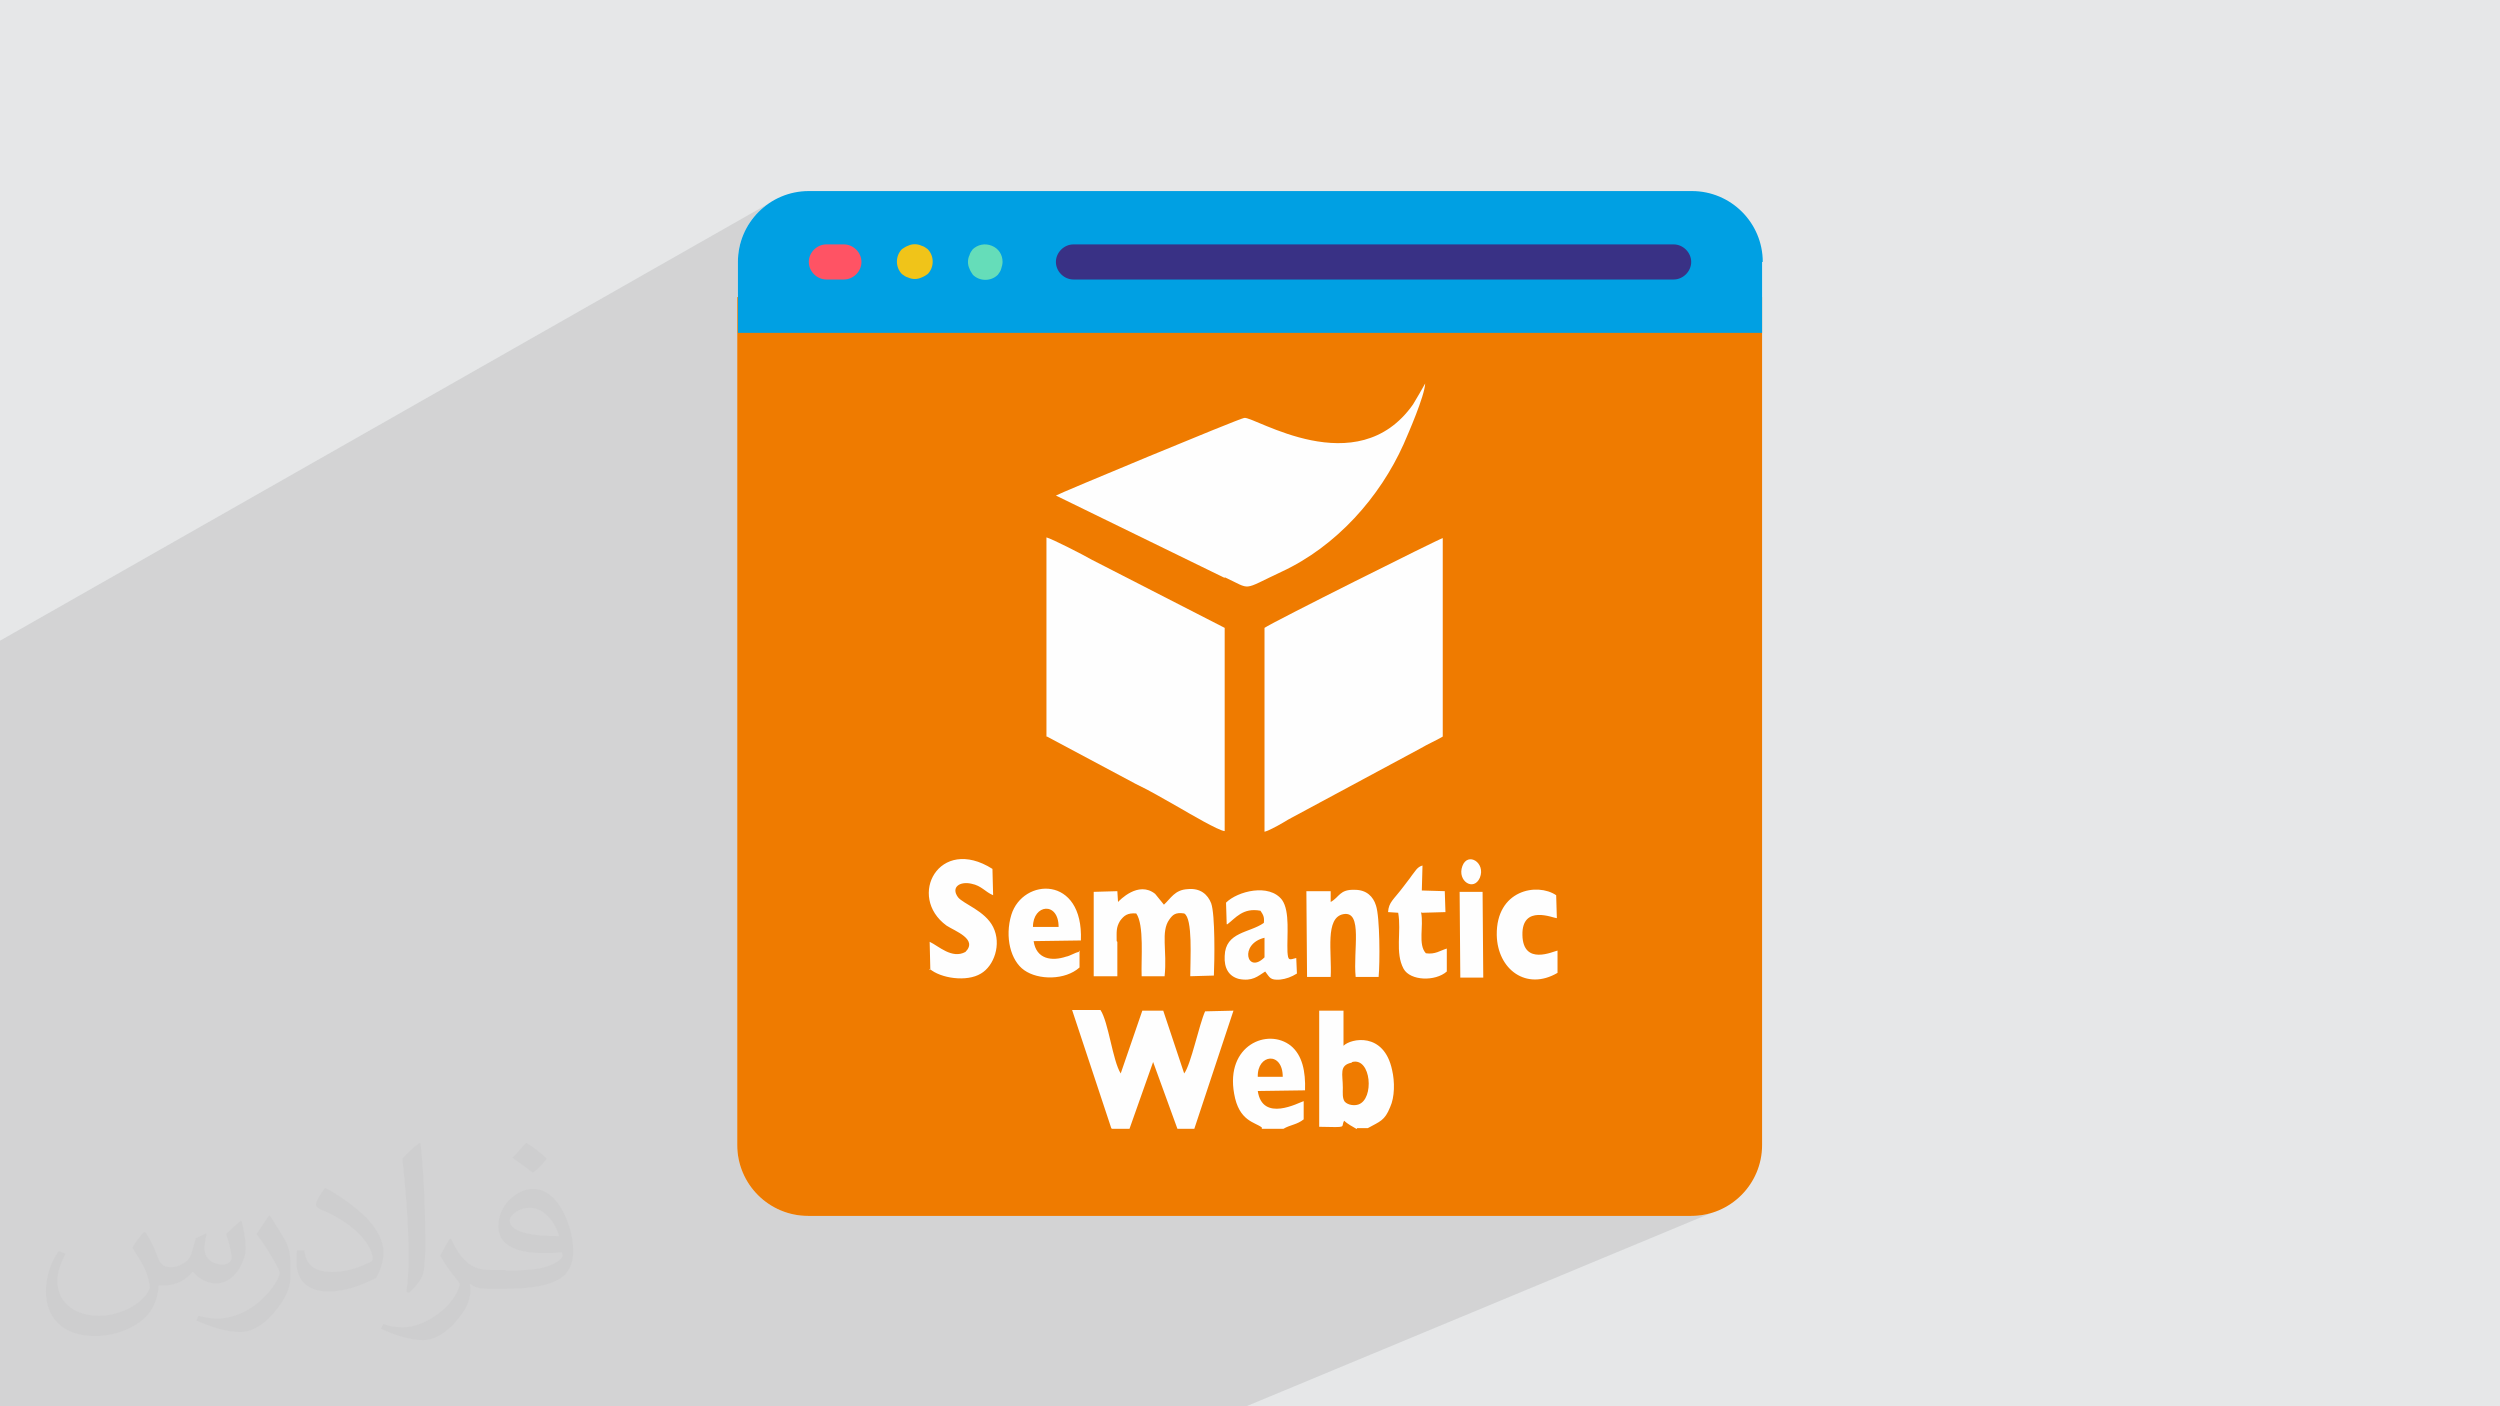
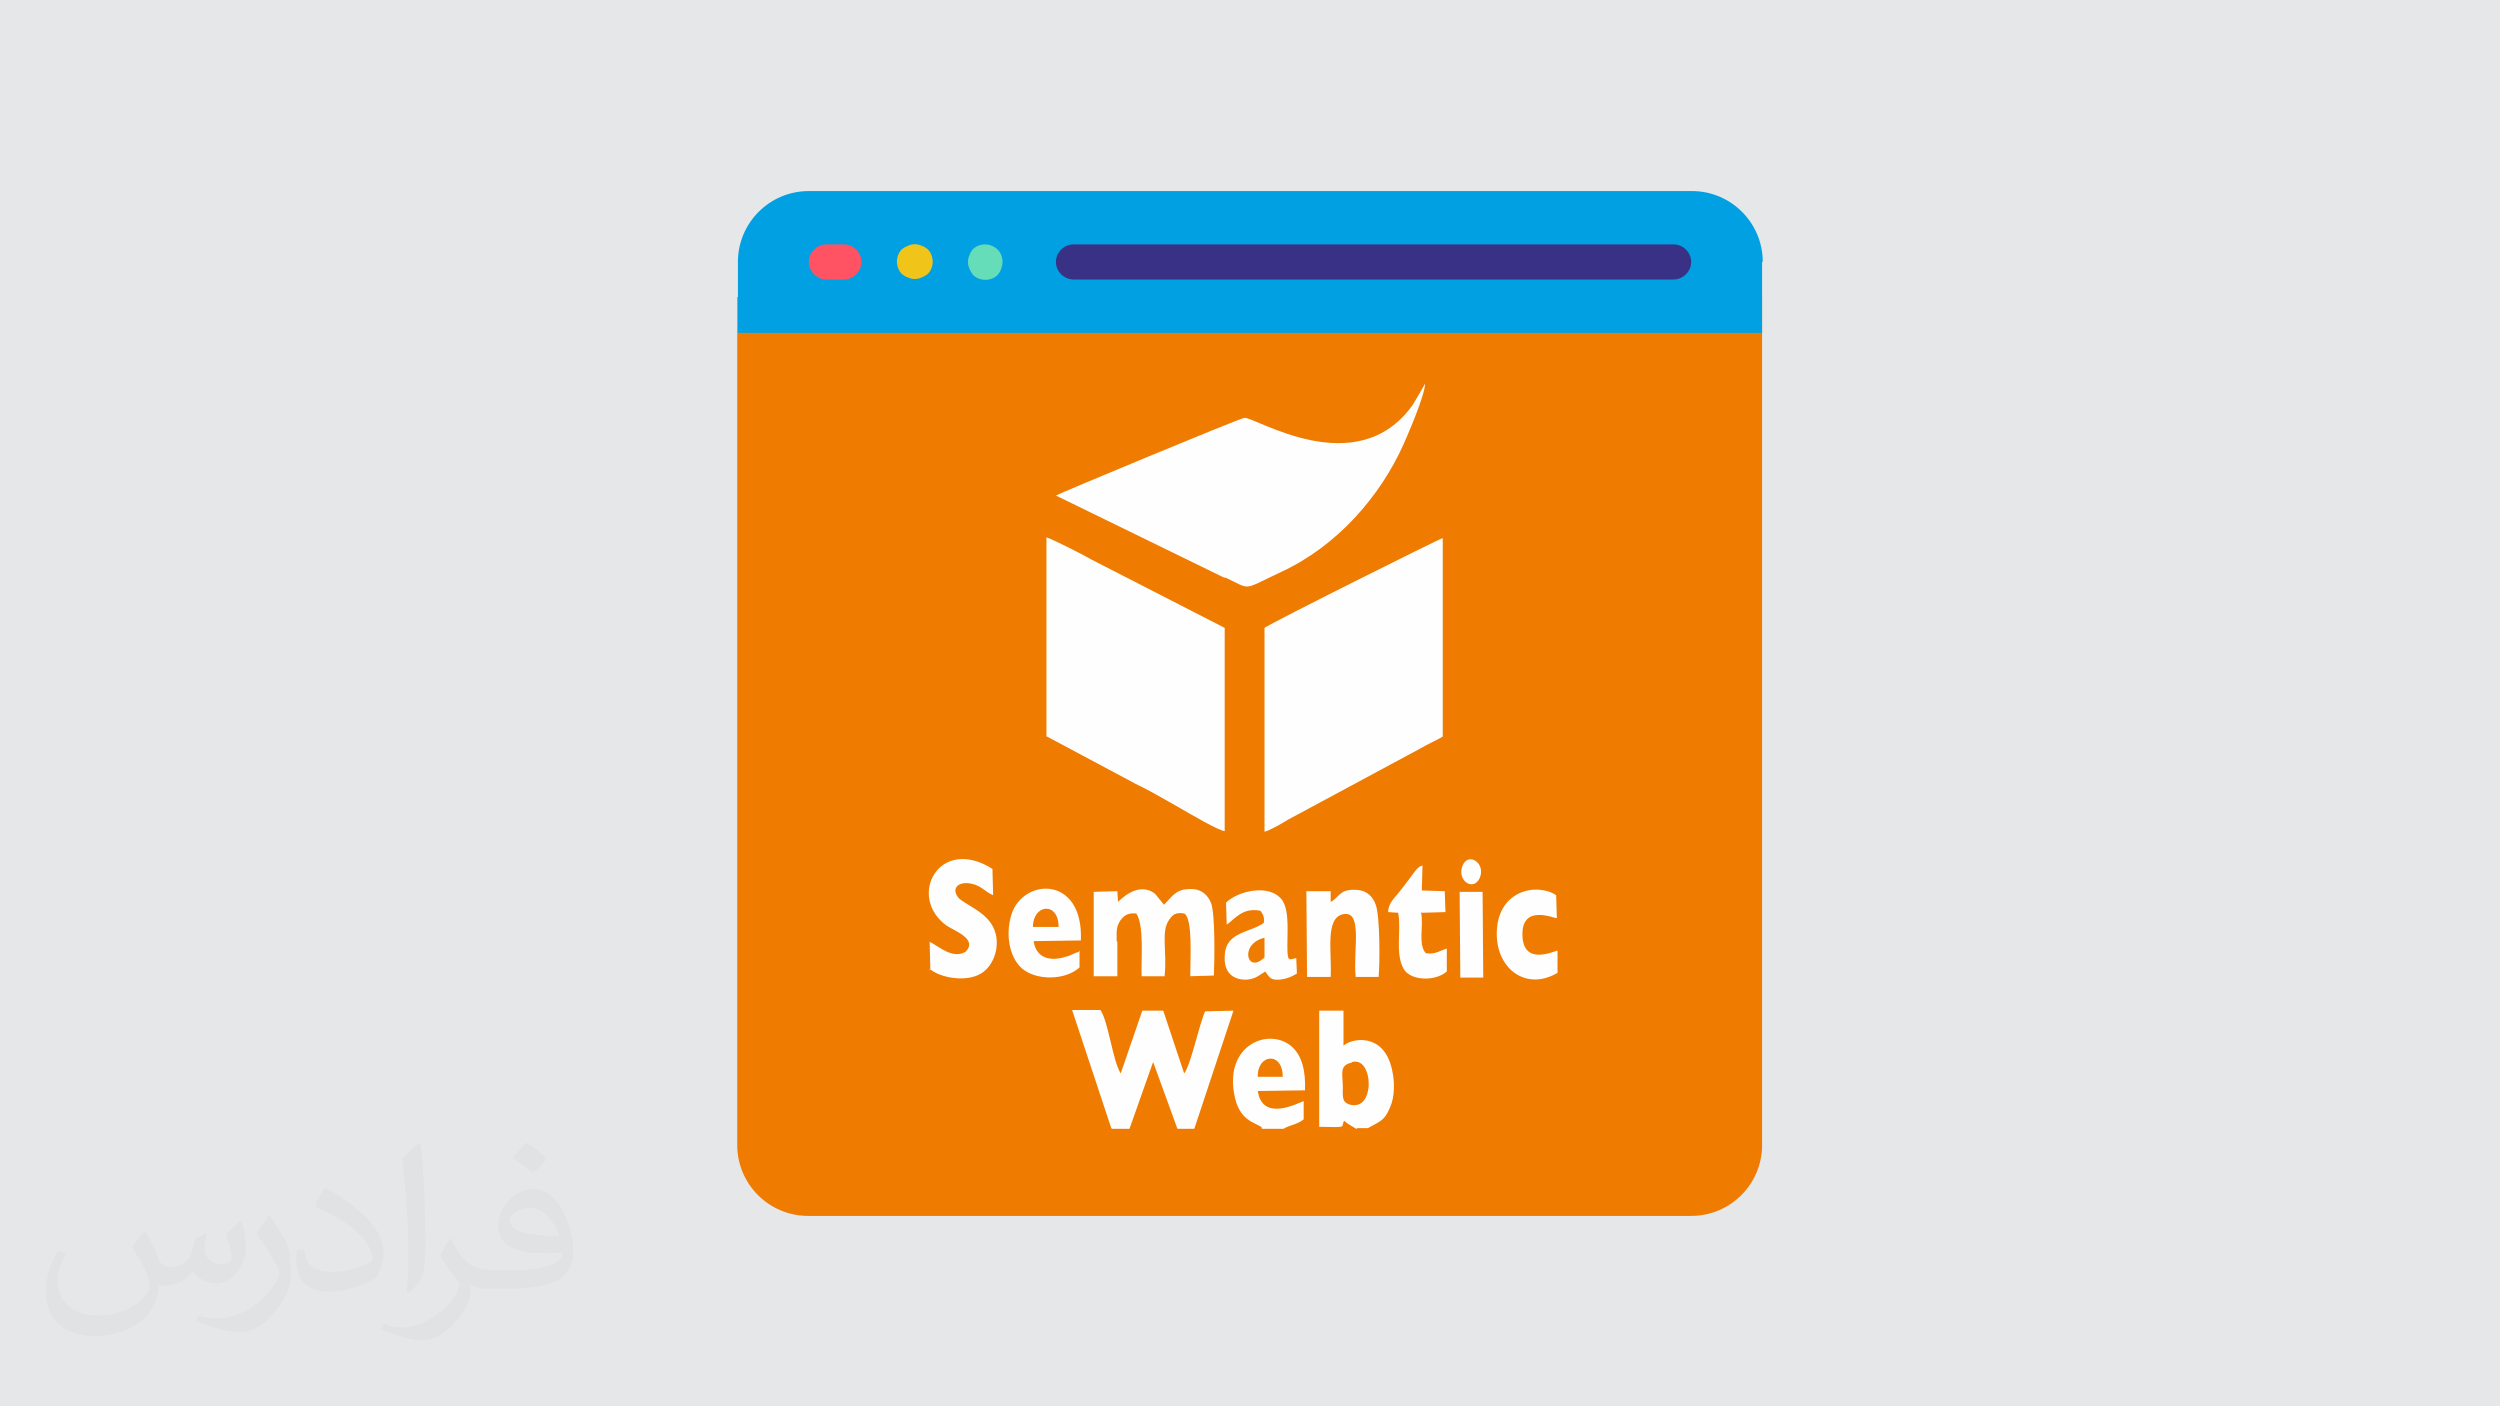
<svg xmlns="http://www.w3.org/2000/svg" xml:space="preserve" width="3.703in" height="2.083in" version="1.1" style="shape-rendering:geometricPrecision; text-rendering:geometricPrecision; image-rendering:optimizeQuality; fill-rule:evenodd; clip-rule:evenodd" viewBox="0 0 3703 2083" enable-background="new 0 0 128 128">
  <defs>
    <style type="text/css">
   
    .fil9 {fill:#FEFEFE}
    .fil4 {fill:#00A0E3}
    .fil8 {fill:#393185}
    .fil7 {fill:#65DDB9}
    .fil0 {fill:#E6E7E8}
    .fil3 {fill:#EF7B00}
    .fil6 {fill:#F0C419}
    .fil5 {fill:#FF5364}
    .fil2 {fill:#373435;fill-opacity:0.031}
    .fil1 {fill:#2B2A29;fill-opacity:0.102}
   
  </style>
  </defs>
  <g id="Layer_x0020_1">
    <polygon class="fil0" points="0,0 3704,0 3704,2083 0,2083 " />
    <g id="_3076946626112">
      <polygon class="fil0" points="869,2083 800,2083 2307,1407 2307,1441 " />
      <polygon class="fil0" points="488,2083 422,2083 2175,1273 2180,1273 2186,1275 2190,1279 2193,1285 2194,1292 2192,1300 " />
-       <polygon class="fil0" points="498,2083 488,2083 2192,1300 2188,1306 2183,1309 " />
      <polygon class="fil0" points="483,2083 451,2083 2106,1320 2141,1321 " />
      <polygon class="fil0" points="451,2083 381,2083 2107,1283 2106,1320 " />
      <polygon class="fil0" points="706,2083 639,2083 2305,1326 2306,1360 " />
      <polygon class="fil0" points="710,2083 667,2083 2269,1357 2265,1359 2262,1362 2259,1366 2257,1371 2255,1377 2255,1385 " />
      <polygon class="fil0" points="533,2083 502,2083 2162,1321 2197,1321 " />
      <polygon class="fil0" points="639,2083 585,2083 2250,1323 2257,1320 2265,1319 2272,1318 2279,1318 2286,1319 2293,1320 2300,1323 2305,1326 " />
      <polygon class="fil0" points="381,2083 380,2083 2104,1284 2107,1283 " />
      <polygon class="fil0" points="802,2083 710,2083 2255,1385 2256,1393 2257,1399 2260,1404 2263,1408 2267,1410 2271,1412 2275,1413 2280,1413 2284,1413 2289,1413 2293,1412 2297,1411 2300,1410 2304,1409 2306,1408 2307,1407 " />
      <polygon class="fil0" points="783,2083 533,2083 2197,1321 2197,1448 " />
      <polygon class="fil0" points="722,2083 719,2083 2143,1440 2139,1443 2136,1445 " />
      <polygon class="fil0" points="652,2083 638,2083 2112,1413 2117,1414 2121,1414 2125,1413 2129,1412 2132,1411 2136,1409 2139,1408 2143,1407 " />
      <polygon class="fil0" points="543,2083 483,2083 2141,1321 2141,1351 " />
      <polygon class="fil0" points="752,2083 751,2083 2162,1448 2163,1448 " />
      <polygon class="fil0" points="638,2083 513,2083 2105,1353 2106,1357 2106,1361 2106,1365 2106,1369 2106,1373 2106,1377 2106,1382 2106,1386 2106,1390 2106,1394 2106,1398 2107,1401 2108,1405 2109,1408 2110,1411 2112,1413 " />
      <polygon class="fil0" points="719,2083 652,2083 2143,1407 2143,1440 " />
      <polygon class="fil0" points="513,2083 513,2083 2106,1352 2105,1353 " />
      <polygon class="fil0" points="644,2083 434,2083 2039,1342 2040,1346 2041,1350 2042,1356 2043,1363 2043,1370 2044,1378 2044,1385 2044,1394 2044,1402 2044,1410 2044,1418 2044,1425 2044,1432 2044,1438 2043,1443 2043,1448 " />
      <polygon class="fil0" points="870,2083 869,2083 2307,1441 2299,1445 " />
      <polygon class="fil0" points="434,2083 362,2083 2009,1319 2015,1319 2020,1321 2025,1323 2029,1326 2032,1329 2035,1333 2038,1337 2039,1342 " />
      <polygon class="fil0" points="579,2083 413,2083 1986,1356 1982,1358 1979,1362 1976,1366 1974,1371 1973,1377 1972,1383 1972,1389 1971,1396 1971,1404 1972,1411 1972,1419 1972,1426 1972,1433 1972,1441 1972,1448 " />
      <polygon class="fil0" points="522,2083 477,2083 1921,1419 1921,1442 " />
      <polygon class="fil0" points="477,2083 449,2083 1908,1410 1908,1415 1908,1418 1909,1420 1910,1421 1912,1421 1914,1421 1917,1420 1921,1419 " />
      <polygon class="fil0" points="942,2083 799,2083 1996,1546 2000,1544 2004,1543 2009,1542 2014,1541 2020,1542 2026,1542 2031,1544 2037,1547 2042,1550 2047,1555 2052,1561 2056,1568 2059,1576 2062,1586 " />
      <polygon class="fil0" points="523,2083 522,2083 1921,1442 1918,1444 1915,1445 " />
      <polygon class="fil0" points="478,2083 474,2083 1874,1439 1870,1441 1866,1444 1862,1446 1858,1448 " />
      <polygon class="fil0" points="293,2083 221,2083 1834,1326 1840,1324 1846,1322 1852,1320 1858,1319 1864,1319 1870,1319 1876,1320 1881,1321 1886,1323 1891,1326 1896,1329 1900,1333 " />
      <polygon class="fil0" points="362,2083 352,2083 1991,1322 1995,1320 2001,1319 2009,1319 " />
      <polygon class="fil0" points="865,2083 864,2083 2004,1574 2003,1575 " />
      <polygon class="fil0" points="364,2083 334,2083 1972,1321 1972,1337 " />
      <polygon class="fil0" points="930,2083 864,2083 1997,1577 1993,1580 1991,1583 1989,1588 1989,1593 1989,1598 1990,1605 1990,1612 " />
      <polygon class="fil0" points="802,2083 696,2083 1990,1498 1990,1550 " />
      <polygon class="fil0" points="334,2083 302,2083 1937,1321 1972,1321 " />
      <polygon class="fil0" points="288,2083 276,2083 1840,1352 1837,1354 1835,1355 1832,1357 1830,1359 1827,1361 1825,1363 1823,1365 1820,1367 1818,1369 " />
      <polygon class="fil0" points="211,2083 140,2083 1758,1319 1765,1319 1771,1319 1776,1321 1781,1324 1785,1327 1788,1331 1791,1335 1793,1340 " />
      <polygon class="fil0" points="140,2083 135,2083 1746,1322 1752,1320 1758,1319 " />
      <polygon class="fil0" points="449,2083 293,2083 1900,1333 1902,1337 1903,1340 1905,1344 1906,1349 1907,1354 1907,1359 1908,1364 1908,1369 1908,1374 1908,1380 1908,1385 1908,1391 1907,1396 1907,1401 1907,1406 1908,1410 " />
      <polygon class="fil0" points="202,2083 194,2083 1740,1356 1738,1357 1736,1359 1734,1361 1732,1364 " />
      <polygon class="fil0" points="152,2083 110,2083 1710,1325 1723,1341 " />
      <polygon class="fil0" points="141,2083 132,2083 1669,1357 1666,1359 1664,1361 1662,1363 1659,1366 " />
      <polygon class="fil0" points="336,2083 333,2083 1835,1384 1840,1382 1845,1380 1849,1378 1854,1376 1859,1375 1863,1372 " />
      <polygon class="fil0" points="437,2083 374,2083 1867,1391 1861,1394 1857,1397 1854,1401 1851,1405 1850,1409 1849,1413 1849,1416 1850,1420 1852,1422 1854,1424 1857,1426 1860,1426 1864,1424 " />
      <polygon class="fil0" points="696,2083 663,2083 1954,1498 1990,1498 " />
      <polygon class="fil0" points="579,2083 579,2083 1972,1448 1972,1448 " />
      <polygon class="fil0" points="1055,2083 942,2083 2062,1586 2063,1589 2063,1593 2064,1596 2064,1600 2064,1603 2064,1607 2064,1611 2064,1614 2064,1618 2064,1622 2063,1625 2063,1629 2062,1632 2061,1635 2060,1638 2059,1641 " />
      <polygon class="fil0" points="977,2083 930,2083 1990,1612 1990,1615 1990,1618 1990,1621 1990,1624 1990,1626 1991,1629 1991,1631 1993,1633 " />
      <polygon class="fil0" points="973,2083 917,2083 1932,1632 1932,1659 " />
      <polygon class="fil0" points="546,2083 510,2083 1785,1498 1827,1497 " />
      <polygon class="fil0" points="452,2083 424,2083 1693,1497 1723,1497 " />
      <polygon class="fil0" points="887,2083 733,2083 1913,1551 1916,1554 1919,1557 1921,1560 1923,1563 1925,1567 1927,1570 1929,1574 1930,1578 1931,1583 1932,1587 1933,1592 1934,1596 1934,1601 1934,1606 1934,1611 1934,1617 " />
      <polygon class="fil0" points="421,2083 211,2083 1793,1340 1794,1344 1795,1348 1796,1354 1797,1361 1798,1368 1798,1375 1798,1383 1799,1391 1799,1400 1799,1408 1799,1415 1799,1423 1798,1430 1798,1436 1798,1442 1798,1447 " />
      <polygon class="fil0" points="357,2083 202,2083 1732,1364 1730,1367 1729,1371 1727,1375 1727,1379 1726,1384 1726,1388 1726,1393 1726,1398 1726,1404 1726,1409 1727,1415 1727,1421 1727,1427 1727,1434 1726,1441 1726,1448 " />
      <polygon class="fil0" points="917,2083 824,2083 1864,1617 1866,1625 1868,1631 1872,1636 1876,1639 1881,1642 1886,1643 1892,1643 1898,1643 1903,1642 1909,1640 1914,1639 1919,1637 1923,1635 1927,1634 1930,1633 1932,1632 " />
      <polygon class="fil0" points="291,2083 192,2083 1654,1395 1654,1447 " />
-       <polygon class="fil0" points="366,2083 329,2083 1589,1496 1631,1496 " />
      <polygon class="fil0" points="813,2083 779,2083 1864,1595 1901,1595 " />
      <polygon class="fil0" points="779,2083 739,2083 1875,1571 1869,1576 1865,1584 1864,1595 " />
      <polygon class="fil0" points="193,2083 141,2083 1659,1366 1657,1369 1656,1373 1655,1376 1654,1379 1654,1383 1654,1387 1654,1391 1654,1396 " />
      <polygon class="fil0" points="81,2083 77,2083 1908,1214 1904,1216 1900,1218 1895,1221 1890,1224 1885,1227 1880,1229 " />
      <polygon class="fil0" points="49,2083 0,2083 0,1856 2136,796 2136,1090 " />
      <polygon class="fil0" points="0,1856 0,1855 2064,831 2075,826 2085,821 2094,816 2103,812 2111,808 2118,805 2124,802 2129,800 2133,798 2135,797 2136,796 " />
      <polygon class="fil0" points="77,2083 53,2083 2104,1107 1908,1214 " />
      <polygon class="fil0" points="26,2083 0,2083 0,1833 1814,930 1814,1230 " />
      <polygon class="fil0" points="53,2083 49,2083 2136,1090 2132,1092 2128,1095 2124,1097 2120,1099 2116,1101 2112,1103 2108,1105 2104,1107 " />
      <polygon class="fil0" points="1005,2083 977,2083 1993,1633 1995,1635 1997,1637 2000,1638 2003,1638 2006,1639 2008,1639 2011,1638 2013,1638 " />
      <polygon class="fil0" points="976,2083 973,2083 1932,1659 1928,1661 1924,1663 " />
      <polygon class="fil0" points="733,2083 674,2083 1860,1546 1868,1543 1876,1541 1883,1541 1891,1541 1899,1543 1906,1547 1913,1551 " />
      <polygon class="fil0" points="849,2083 546,2083 1827,1497 1769,1672 " />
      <polygon class="fil0" points="1091,2083 1055,2083 2059,1641 2056,1648 2053,1653 2050,1657 2047,1661 2043,1664 2038,1666 2033,1669 2026,1673 " />
      <polygon class="fil0" points="975,2083 974,2083 1906,1671 1902,1673 " />
      <polygon class="fil0" points="665,2083 452,2083 1723,1497 1754,1590 " />
      <polygon class="fil0" points="759,2083 589,2083 1708,1573 1673,1672 " />
      <polygon class="fil0" points="581,2083 366,2083 1631,1496 1633,1500 1635,1505 1637,1510 1639,1516 1641,1522 1642,1529 1644,1536 1646,1543 1648,1550 1649,1557 1651,1564 1653,1570 1655,1576 1657,1582 1659,1586 1661,1590 " />
      <polygon class="fil0" points="1048,2083 1034,2083 1991,1661 1990,1663 1990,1664 1989,1666 1989,1667 1989,1668 1989,1669 1988,1669 1987,1670 " />
      <polygon class="fil0" points="110,2083 73,2083 1674,1323 1678,1321 1682,1320 1687,1319 1691,1318 1696,1319 1701,1320 1706,1322 1710,1325 " />
      <polygon class="fil0" points="83,2083 52,2083 1654,1321 1655,1337 " />
      <polygon class="fil0" points="219,2083 171,2083 1600,1410 1600,1435 " />
      <polygon class="fil0" points="171,2083 169,2083 1589,1414 1592,1413 1594,1412 1597,1411 1599,1410 " />
      <polygon class="fil0" points="169,2083 168,2083 1580,1418 1582,1417 1585,1416 1587,1415 " />
      <polygon class="fil0" points="52,2083 22,2083 1619,1322 1654,1321 " />
      <polygon class="fil0" points="144,2083 0,2083 0,2056 1531,1322 1540,1319 1549,1318 1558,1319 1567,1321 1576,1325 1583,1332 1590,1340 1595,1350 1599,1363 1602,1377 1602,1394 " />
      <polygon class="fil0" points="0,2035 0,1999 1471,1287 1472,1326 " />
      <polygon class="fil0" points="168,2083 82,2083 1532,1395 1533,1400 1534,1404 1536,1408 1538,1411 1541,1414 1543,1416 1546,1418 1550,1419 1553,1420 1557,1421 1560,1421 1564,1421 1568,1421 1572,1420 1576,1419 1580,1418 " />
      <polygon class="fil0" points="74,2083 40,2083 1530,1373 1568,1373 " />
      <polygon class="fil0" points="103,2083 103,2083 1453,1443 1449,1445 " />
      <polygon class="fil0" points="224,2083 219,2083 1600,1435 1596,1438 1591,1441 1586,1444 " />
      <polygon class="fil0" points="0,1682 0,1669 2505,388 2505,393 2503,398 2501,402 2498,406 2494,409 2489,412 " />
      <polygon class="fil0" points="0,1636 0,1231 1590,362 2479,362 " />
      <polygon class="fil0" points="0,1798 0,1713 2079,658 2075,665 2072,673 2068,680 2064,687 2060,694 2056,701 2051,708 2047,715 2042,722 2037,729 2033,736 2027,743 2022,749 2017,755 2011,762 2006,768 2000,774 1994,780 1988,786 1982,792 1975,797 1969,803 1962,808 1955,813 1949,818 1942,823 1935,827 1927,832 1920,836 1913,840 1905,844 " />
      <polygon class="fil0" points="0,2015 0,1999 1422,1310 1419,1313 1416,1316 1415,1320 1416,1324 1419,1330 " />
      <polygon class="fil0" points="0,1669 0,1636 2479,362 2485,362 2489,364 2494,366 2498,369 2501,373 2503,377 2505,382 2505,388 " />
      <polygon class="fil0" points="40,2083 4,2083 1542,1349 1536,1354 1532,1362 1530,1373 " />
      <polygon class="fil0" points="103,2083 0,2083 0,2078 1472,1374 1474,1379 1475,1384 1476,1389 1477,1394 1477,1399 1477,1405 1476,1409 1474,1414 1473,1419 1471,1423 1469,1428 1466,1431 1463,1435 1460,1438 1457,1441 1453,1443 " />
      <polygon class="fil0" points="0,2078 0,2015 1419,1330 1421,1332 1423,1334 1426,1336 1429,1338 1432,1340 1436,1342 1440,1344 1444,1347 1448,1349 1452,1352 1456,1355 1460,1358 1463,1362 1466,1366 1469,1370 1472,1374 " />
      <polygon class="fil0" points="19,2083 0,2083 0,2056 1378,1394 1380,1396 1383,1397 1386,1399 1389,1401 1392,1403 1395,1405 1398,1407 1402,1408 1405,1410 1409,1411 1412,1412 1416,1413 1420,1413 1423,1412 1427,1411 1431,1410 " />
      <polygon class="fil0" points="0,1999 0,1962 1403,1277 1408,1275 1413,1274 1418,1273 1424,1272 1430,1272 1436,1273 1443,1274 1449,1276 1456,1279 1463,1282 1471,1287 " />
      <polygon class="fil0" points="0,1231 0,1228 1576,366 1580,364 1585,362 1590,362 " />
      <polygon class="fil0" points="0,1768 0,1768 1814,855 1814,855 " />
      <polygon class="fil0" points="0,1217 0,1216 1478,406 1474,410 " />
      <polygon class="fil0" points="0,1216 0,1211 1483,398 1483,399 1482,400 1482,401 1481,402 1480,403 1480,404 1479,405 1478,406 " />
      <polygon class="fil0" points="0,1211 0,1203 1486,388 1486,389 1485,390 1485,392 1485,393 1485,394 1484,395 1484,396 1483,398 " />
      <polygon class="fil0" points="0,1203 0,1173 1469,363 1473,365 1476,367 1479,370 1481,373 1483,376 1484,380 1485,384 1486,388 " />
      <polygon class="fil0" points="0,1173 0,1163 1447,364 1451,363 1454,362 1458,361 1462,361 1466,362 1469,363 " />
      <polygon class="fil0" points="0,1122 0,1112 1345,364 1347,363 1350,362 1352,362 1355,361 1357,362 1360,362 1362,363 1365,364 " />
      <polygon class="fil0" points="0,1112 0,1111 1341,365 1343,365 1344,364 1345,364 " />
      <polygon class="fil0" points="0,1165 0,1164 1373,406 1372,407 1371,408 1370,409 1369,409 1368,410 " />
      <polygon class="fil0" points="0,1164 0,1131 1373,369 1377,373 1379,378 1380,383 1381,388 1380,393 1379,398 1377,402 1373,406 " />
      <polygon class="fil0" points="0,1131 0,1122 1365,364 1366,364 1367,365 1368,365 1369,366 1370,367 1371,367 1372,368 1373,369 " />
      <polygon class="fil0" points="0,1062 0,1049 1224,362 1250,362 " />
      <polygon class="fil0" points="0,1113 0,1099 1276,388 1276,393 1274,398 1272,402 1269,406 1265,409 " />
      <polygon class="fil0" points="0,1099 0,1062 1250,362 1255,362 1260,364 1265,366 1269,369 1272,373 1274,377 1276,382 1276,388 " />
      <polygon class="fil0" points="0,1575 0,1548 1565,733 1567,732 1571,730 1576,728 1583,726 1590,722 1598,719 1607,715 1617,711 1628,706 1639,702 1651,697 1663,692 1676,687 1688,681 1701,676 1714,671 1727,665 1739,660 1752,655 1764,650 1775,646 1786,641 1796,637 1806,633 1814,630 1822,627 1829,624 1834,622 1838,620 1841,619 1843,619 " />
      <polygon class="fil0" points="0,1799 0,1101 1093,492 2610,492 " />
      <polygon class="fil0" points="0,1713 0,1650 2111,568 2110,572 2109,576 2108,582 2106,588 2104,594 2102,600 2100,607 2097,614 2095,621 2092,627 2089,634 2087,640 2084,645 2082,650 2080,655 2079,658 " />
      <polygon class="fil0" points="0,1049 0,1045 1209,366 1214,364 1219,362 1224,362 " />
      <polygon class="fil0" points="0,1685 0,1575 1843,619 1845,619 1847,619 1850,621 1854,622 1859,624 1864,626 1870,629 1876,631 1883,634 1890,637 1898,640 1906,643 1915,645 1923,648 1932,650 1942,652 1951,654 1961,655 1971,656 1981,657 1991,656 2001,655 2011,654 2020,652 2030,648 2040,644 " />
      <polygon class="fil0" points="0,1656 0,1597 1549,796 1551,796 1554,797 1558,799 1562,800 1566,803 1571,805 1576,807 1581,810 1587,813 1592,816 1597,818 1602,821 1606,823 1610,825 1614,827 1616,828 " />
      <polygon class="fil0" points="0,1833 0,1656 1616,828 1814,930 " />
      <polygon class="fil0" points="0,1101 0,1005 1093,388 1093,492 " />
      <polygon class="fil0" points="0,1005 0,949 1148,296 1139,301 1131,307 1124,314 1117,321 1111,329 1106,338 1102,347 1098,357 1095,367 1094,377 1093,388 " />
      <polygon class="fil0" points="1846,2083 1826,2083 2505,1800 2516,1800 2527,1798 2537,1796 2546,1792 " />
      <polygon class="fil0" points="1826,2083 578,2083 1198,1800 2505,1800 " />
      <polygon class="fil0" points="578,2083 265,2083 1093,1696 1094,1706 1095,1717 1098,1727 1102,1736 1106,1746 1111,1754 1117,1762 1124,1770 1131,1776 1139,1782 1148,1788 1157,1792 1167,1796 1177,1798 1187,1800 1198,1800 " />
      <polygon class="fil0" points="265,2083 0,2083 0,1053 1093,440 1093,1696 " />
    </g>
-     <polygon class="fil1" points="869,2083 865,2083 864,2083 864,2083 849,2083 824,2083 813,2083 802,2083 802,2083 800,2083 799,2083 783,2083 779,2083 759,2083 752,2083 751,2083 739,2083 733,2083 722,2083 719,2083 710,2083 706,2083 696,2083 674,2083 667,2083 665,2083 663,2083 652,2083 644,2083 639,2083 638,2083 589,2083 585,2083 581,2083 579,2083 579,2083 578,2083 546,2083 543,2083 533,2083 523,2083 522,2083 513,2083 513,2083 510,2083 502,2083 498,2083 488,2083 483,2083 478,2083 477,2083 474,2083 452,2083 451,2083 449,2083 437,2083 434,2083 424,2083 422,2083 421,2083 413,2083 381,2083 380,2083 374,2083 366,2083 364,2083 362,2083 357,2083 352,2083 336,2083 334,2083 333,2083 329,2083 302,2083 293,2083 291,2083 288,2083 276,2083 265,2083 224,2083 221,2083 219,2083 211,2083 202,2083 194,2083 193,2083 192,2083 171,2083 171,2083 169,2083 169,2083 168,2083 152,2083 144,2083 141,2083 140,2083 135,2083 132,2083 110,2083 103,2083 103,2083 83,2083 82,2083 81,2083 77,2083 74,2083 73,2083 53,2083 52,2083 49,2083 40,2083 26,2083 22,2083 19,2083 4,2083 0,2083 0,2078 0,2056 0,2056 0,2035 0,2015 0,1999 0,1999 0,1962 0,1856 0,1855 0,1833 0,1799 0,1798 0,1768 0,1768 0,1713 0,1685 0,1682 0,1669 0,1656 0,1650 0,1636 0,1597 0,1575 0,1548 0,1231 0,1228 0,1217 0,1216 0,1211 0,1203 0,1173 0,1165 0,1164 0,1163 0,1131 0,1122 0,1113 0,1112 0,1111 0,1101 0,1099 0,1062 0,1053 0,1049 0,1045 0,1005 0,949 1148,296 1139,301 1131,307 1124,314 1117,321 1111,329 1106,338 1102,347 1098,357 1095,367 1094,377 1093,388 1093,431 1209,366 1214,364 1219,362 1224,362 1250,362 1255,362 1260,364 1265,366 1269,369 1272,373 1274,377 1276,382 1276,388 1276,393 1274,398 1272,402 1269,405 1341,365 1343,365 1344,364 1345,364 1347,363 1350,362 1352,362 1355,361 1357,362 1360,362 1362,363 1365,364 1366,364 1367,365 1368,365 1369,366 1370,367 1371,367 1372,368 1373,369 1377,373 1379,378 1380,383 1381,388 1380,393 1379,398 1377,402 1375,404 1447,364 1451,363 1454,362 1458,361 1462,361 1466,362 1469,363 1473,365 1476,367 1479,370 1481,373 1483,376 1484,380 1485,384 1486,388 1486,389 1485,390 1485,392 1485,393 1485,394 1484,395 1484,396 1483,398 1483,399 1482,400 1482,401 1481,402 1480,403 1480,404 1479,405 1478,406 1474,410 1323,492 1345,492 1576,366 1580,364 1585,362 1590,362 2479,362 2485,362 2489,364 2494,366 2498,369 2501,373 2503,377 2505,382 2505,388 2505,393 2503,398 2501,402 2498,406 2494,409 2489,412 2332,492 2610,492 1776,910 1814,930 1814,956 2064,831 2075,826 2085,821 2094,816 2103,812 2111,808 2118,805 2124,802 2129,800 2133,798 2135,797 2136,796 2136,1090 2132,1092 2128,1095 2124,1097 2120,1099 2116,1101 2112,1103 2108,1105 2104,1107 1908,1214 1904,1216 1900,1218 1895,1221 1890,1224 1885,1227 1880,1229 1692,1318 1696,1319 1701,1320 1706,1322 1710,1325 1718,1335 1746,1322 1752,1320 1758,1319 1765,1319 1771,1319 1776,1321 1781,1324 1785,1327 1788,1331 1791,1335 1793,1340 1794,1344 1795,1344 1834,1326 1840,1324 1846,1322 1852,1320 1858,1319 1864,1319 1870,1319 1876,1320 1881,1321 1886,1323 1891,1326 1896,1329 1900,1333 1902,1337 1902,1337 1937,1321 1972,1321 1972,1331 1991,1322 1995,1320 2001,1319 2009,1319 2015,1319 2020,1321 2023,1322 2104,1284 2107,1283 2107,1304 2175,1273 2180,1273 2186,1275 2190,1279 2193,1285 2194,1292 2192,1300 2188,1306 2183,1309 2141,1329 2141,1331 2162,1321 2197,1321 2197,1348 2250,1323 2257,1320 2265,1319 2272,1318 2279,1318 2286,1319 2293,1320 2300,1323 2305,1326 2306,1360 2255,1383 2255,1385 2256,1393 2257,1399 2260,1404 2263,1408 2267,1410 2271,1412 2275,1413 2280,1413 2284,1413 2289,1413 2293,1412 2297,1411 2300,1410 2303,1409 2307,1407 2307,1407 2307,1441 2299,1445 2049,1557 2052,1561 2056,1568 2059,1576 2062,1586 2063,1589 2063,1593 2064,1596 2064,1600 2064,1603 2064,1607 2064,1611 2064,1614 2064,1618 2064,1622 2063,1625 2063,1629 2062,1632 2061,1635 2060,1638 2059,1641 2056,1648 2053,1653 2050,1657 2047,1661 2043,1664 2038,1666 2033,1669 2026,1673 1736,1800 2505,1800 2516,1800 2527,1798 2537,1796 2546,1792 1846,2083 1826,2083 1091,2083 1055,2083 1048,2083 1034,2083 1005,2083 977,2083 976,2083 975,2083 974,2083 973,2083 942,2083 930,2083 917,2083 887,2083 870,2083 " />
    <g id="_3076946620576">
      <path class="fil0" d="M2610 440l0 1256c0,58 -47,105 -105,105l-1308 0c-58,0 -105,-47 -105,-105l0 -1256 1517 0z" />
      <path class="fil0" d="M2610 388l0 105 -1517 0 0 -105c0,-58 47,-105 105,-105l1308 0c58,0 105,47 105,105z" />
      <path class="fil0" d="M1250 362l-26 0c-14,0 -26,12 -26,26 0,14 12,26 26,26l26 0c14,0 26,-12 26,-26 0,-14 -12,-26 -26,-26z" />
      <path class="fil0" d="M1365 364c-6,-3 -14,-3 -20,0 -3,1 -6,3 -9,5 -10,10 -10,27 0,37 3,2 5,4 9,5 6,3 14,3 20,0 3,-1 6,-3 9,-5 10,-10 10,-27 0,-37 -3,-2 -5,-4 -9,-5z" />
      <path class="fil0" d="M1441 369c-2,3 -4,5 -5,9 -3,6 -3,14 0,20 1,3 3,6 5,9 10,10 27,10 37,0 2,-3 4,-5 5,-9 1,-3 2,-7 2,-10 0,-11 -6,-20 -16,-24 -10,-4 -21,-2 -29,6z" />
      <path class="fil0" d="M2479 362l-889 0c-14,0 -26,12 -26,26 0,14 12,26 26,26l889 0c14,0 26,-12 26,-26 0,-14 -12,-26 -26,-26z" />
      <path class="fil0" d="M1873 1232c8,-2 27,-13 35,-18l197 -106c10,-6 22,-11 32,-17l0 -294c-5,1 -253,125 -264,133l0 302 1 0z" />
      <path class="fil0" d="M1549 1090l133 71c25,12 39,21 66,36 12,7 58,34 66,34l0 -301 -197 -101c-12,-7 -59,-31 -67,-33l0 294 0 1z" />
      <path class="fil0" d="M1814 855c41,19 24,20 84,-8 82,-38 146,-111 181,-189 7,-16 31,-71 32,-90 -5,9 -12,21 -18,31 -83,118 -236,17 -250,20 -8,1 -277,113 -279,115l250 122 0 0z" />
      <path class="fil0" d="M1648 1672l25 0 35 -99 36 99 25 0 58 -175 -42 1c-9,20 -21,79 -31,92l-31 -93 -31 0 -32 93c-12,-19 -18,-76 -30,-94l-42 0 58 175 1 1zm458 -320l35 -1 -1 -31 -34 -1 1 -37c-8,2 -11,9 -16,15 -4,6 -7,9 -12,16 -15,20 -22,23 -23,38l15 1c5,28 -5,59 8,83 10,18 47,19 64,4l0 -34c-10,3 -17,9 -31,7 -12,-13 -3,-40 -7,-60l1 -1zm86 -52c9,-22 -18,-39 -26,-17 -8,22 17,38 26,17zm-30 148l35 0 -1 -127 -34 0 1 127 -1 0zm145 -40c-6,1 -51,23 -52,-23 -1,-46 46,-25 51,-25l-1 -34c-28,-19 -89,-8 -88,59 1,51 44,83 90,56l0 -34 0 1zm-434 -19l0 29c-26,26 -38,-20 0,-29zm-55 -20c12,-9 23,-25 49,-20 4,6 6,9 5,18 -21,15 -57,13 -58,49 -1,18 6,30 21,34 20,4 28,-4 39,-11 7,9 7,13 22,12 9,-1 17,-4 25,-9l-1 -23c-11,3 -12,4 -13,-9 -1,-24 4,-60 -8,-77 -19,-25 -66,-13 -83,4l1 32 1 0zm-288 4c0,-34 38,-38 38,0l-38 0zm68 37c-6,1 -13,6 -19,7 -21,7 -44,4 -48,-23l70 -1c4,-97 -86,-93 -103,-38 -10,33 -1,68 19,82 21,15 61,15 82,-4l0 -25 -1 1zm302 185l-37 0c-1,-34 37,-38 37,0zm-31 77l32 0c10,-6 20,-6 30,-14l0 -27c-7,2 -61,32 -68,-15l70 -1c1,-28 -4,-52 -21,-66 -34,-27 -97,-1 -84,71 7,41 31,42 41,50l0 1zm102 -225c2,-36 -9,-88 19,-93 29,-5 14,54 18,93l34 0c2,-20 2,-89 -4,-106 -4,-13 -14,-23 -31,-23 -23,-1 -23,11 -36,18l0 -16 -36 0 1 127 34 0 0 0zm-594 -12c16,14 55,20 76,7 19,-11 31,-43 18,-69 -12,-24 -44,-34 -52,-44 -11,-15 3,-24 20,-20 15,3 20,12 32,17l-1 -39c-79,-50 -127,41 -68,84 12,8 47,20 28,39 -20,11 -40,-9 -53,-15l1 41 -1 1zm626 138c28,-7 33,55 9,63 -6,2 -15,1 -20,-4 -4,-5 -3,-14 -3,-21 0,-20 -6,-33 13,-37l1 -1zm7 98l16 0c18,-10 25,-11 33,-31 7,-15 7,-38 3,-55 -12,-57 -61,-47 -72,-36l0 -52 -36 0 0 172c45,1 31,1 37,-9 5,5 13,9 18,12l1 0zm-356 -277c0,-14 -1,-20 5,-30 6,-8 11,-12 24,-11 12,17 7,68 8,93l34 0c4,-38 -6,-66 7,-84 5,-7 9,-11 22,-9 13,7 9,68 9,93l35 -1c1,-23 2,-90 -4,-107 -5,-13 -16,-23 -35,-21 -19,1 -25,14 -35,23l-13 -16c-25,-20 -53,10 -55,12l-1 -16 -35 1 0 125 35 0 0 -52 0 1z" />
    </g>
    <g id="_3076945516000">
      <g>
        <polygon class="fil0" points="1503,1800 1431,1800 2307,1407 2307,1441 " />
        <path class="fil0" d="M1740 1661l4 10 25 0 9 -27 -38 17zm567 -220l-15 7c-21,6 -39,2 -53,-10l64 -29c2,-1 4,-1 5,-1l0 -1 0 34zm-259 115l-39 17c-2,0 -4,0 -6,0l-1 1c-6,1 -10,4 -12,7l-37 16 0 -33 36 -16 0 1c1,-1 1,-1 2,-2l12 -5c13,-3 32,-2 45,13zm-115 51l-20 9 -50 1c1,8 4,14 8,18l-32 14c-4,-6 -8,-15 -10,-28l0 -1 58 -26 14 0c0,-2 0,-4 0,-6l29 -13c3,9 4,20 5,31z" />
      </g>
      <g>
        <path class="fil0" d="M1141 1783c-9,-6 -17,-13 -24,-21l1058 -489 6 0 5 2 5 4 3 6 1 7 -2 8 -1052 484z" />
        <path class="fil0" d="M1729 1513l-5 -16 -31 0 -13 38 49 -23zm-81 37c-2,-10 -5,-21 -8,-30l-37 17 10 29 35 -16zm545 -250l-18 8c-7,-4 -12,-14 -8,-25 2,-4 4,-7 7,-9l2 -1 6 0 5 2 5 4 3 6 1 7 -2 8zm-52 24l-70 32c0,-1 0,-2 0,-3l-15 -1c1,-13 7,-17 20,-33l32 -15 0 16 34 1 0 3zm-98 45l-34 16c0,-15 -3,-27 -11,-29l39 -18c1,2 2,3 2,5 2,5 3,15 4,26zm-72 33l-34 16 0 -34 40 -19c-5,9 -6,22 -6,37zm-50 23l-43 20c-1,-2 -2,-3 -4,-5 -11,7 -20,15 -39,11 -8,-2 -13,-6 -17,-12l34 -16c4,5 12,5 22,-5l0 -5 34 -16c0,5 0,10 0,14 1,13 2,12 13,9l0 5z" />
      </g>
      <g>
        <path class="fil0" d="M1145 1786c-2,-1 -3,-2 -5,-3l1052 -484 -4 6 -5 3 -1038 477z" />
        <path class="fil0" d="M1730 1517l-1 -4 -49 23 -2 6 53 -24zm-81 37l-1 -5 -35 16 1 4 35 -16zm492 -226l-69 32c0,-2 0,-3 -1,-5l70 -32 0 5zm-97 45l-34 16c0,-2 0,-4 0,-5l34 -16c0,2 0,3 0,5zm-72 33l-34 16 0 -5 34 -16 0 5zm-50 23l-40 18c-1,-1 -2,-2 -3,-4l43 -20 0 5zm253 -122l18 -8 -4 6 -5 3c-3,1 -6,1 -9,-1z" />
      </g>
      <g>
        <path class="fil0" d="M1138 1782c-4,-3 -8,-6 -12,-10l980 -452 34 1 -1002 461z" />
        <path class="fil0" d="M1728 1511l-4 -14 -1 0 -35 16 -7 19 47 -22zm-81 37c-1,-5 -2,-10 -3,-14l-36 17 5 14 35 -16zm494 -227l-70 32 0 0 -15 -1c0,-4 1,-7 2,-10l49 -22 34 1zm-98 45l-34 16c0,-6 -1,-11 -2,-15l34 -16c1,4 1,10 2,16zm-72 33l-34 16 0 -16 35 -16c-1,5 -1,11 -1,17zm-51 23l-44 20c-1,-1 -2,-2 -2,-3 -11,7 -20,15 -39,11 -2,0 -4,-1 -6,-2l78 -36c1,12 2,10 13,7l0 3z" />
      </g>
      <g>
        <path class="fil0" d="M1126 1772c-8,-7 -14,-16 -20,-25l1000 -464 -1 37 -980 452z" />
        <path class="fil0" d="M1723 1497l-30 0 -6 16 35 -16zm-79 36c-3,-12 -6,-23 -10,-31l-37 17 10 31 36 -17zm463 -213l-49 22c3,-8 10,-13 21,-28 5,-7 8,-10 12,-16 4,-5 6,-10 11,-13l5 -2 -1 37zm-65 30l-34 16c-2,-8 -7,-13 -16,-12 -12,2 -17,13 -18,28l-35 16 0 -36 86 -40c8,4 13,11 16,20 1,2 1,5 2,8zm-134 62l-78 36c-11,-5 -16,-15 -16,-29l41 -19c-12,16 -1,37 19,17l0 -26 34 -16c0,12 -1,25 0,35l0 1zm-145 31l36 -17c0,8 0,16 -1,21l-35 1c0,-2 0,-3 0,-5z" />
      </g>
      <g>
        <polygon class="fil0" points="1332,1800 1261,1800 2305,1326 2306,1360 " />
        <path class="fil0" d="M1684 1641l14 -39 -64 29 9 29 41 -18zm32 -48l10 29 70 -31 13 -39 -47 21c-3,7 -5,13 -8,17l-4 -11 -35 16zm539 -211l-36 16c-1,-5 -1,-10 -1,-15 0,-7 1,-14 2,-20l86 -39 1 34c-5,-1 -51,-21 -51,23zm-58 26l-34 15 0 -34 34 -16 0 34zm-54 25l-36 16c-12,-1 -23,-6 -28,-14 -1,-2 -2,-4 -3,-6l37 -17c14,2 20,-4 30,-7l0 27zm-153 69l-36 16 0 -21 36 0 0 5zm-90 41l-67 30c12,-29 43,-39 67,-30zm138 -96l6 -3c0,1 0,2 0,3l-6 0z" />
      </g>
      <g>
        <polygon class="fil0" points="1336,1800 1291,1800 2269,1357 2265,1359 2262,1362 2259,1366 2257,1371 2255,1377 2255,1385 " />
        <path class="fil0" d="M1683 1643l9 -25 -54 25 6 18 40 -18zm37 -38l6 18 68 -31 8 -25 -83 38zm535 -221l-36 16c-1,-5 -2,-11 -2,-16 0,-2 0,-3 0,-5l49 -22c0,0 -1,0 -1,1 -1,1 -2,2 -4,3 -1,1 -2,2 -3,4 -1,2 -2,3 -2,5 -1,2 -1,4 -1,6 0,2 0,5 0,8zm-58 26l-34 15 0 -22 34 -15 0 22zm-54 25l-33 15c-11,0 -21,-3 -27,-9l60 -27 0 22zm-153 69l-36 16 0 -21 4 -2 32 0 0 7zm-88 40l-70 31c12,-31 45,-42 70,-31z" />
      </g>
      <g>
        <path class="fil0" d="M1163 1794c-6,-2 -11,-4 -16,-7l1015 -466 34 0 -1034 474z" />
        <path class="fil0" d="M1811 1497l-26 0c-2,4 -3,8 -5,14l31 -14zm-76 35l-4 -13 -54 25 -6 18 65 -30zm-82 38c-1,-4 -2,-9 -4,-13l-35 16 4 13 34 -16zm544 -249l-34 16 0 -16 34 0zm-55 25l-12 5 -23 0 -1 1c1,3 1,6 1,9l-34 16c0,-5 0,-10 0,-15l69 -32 0 15zm-97 44l-36 16c0,-5 0,-11 0,-16l35 -16c0,5 0,10 1,15zm-72 33l-34 16 0 -15 34 -16c0,5 0,10 0,15zm-89 25l38 -17 0 10c-9,5 -16,8 -25,9 -6,1 -10,0 -13,-1z" />
      </g>
      <g>
        <polygon class="fil0" points="1261,1800 1205,1800 2250,1323 2257,1320 2265,1319 2272,1318 2279,1318 2286,1319 2293,1320 2300,1323 2305,1326 " />
        <path class="fil0" d="M1698 1602l10 -29 8 21 35 -16 -8 -23 -116 53 8 23 64 -29zm111 -50l11 -32 -48 22c-3,11 -6,22 -9,31l47 -21zm497 -226l-86 39c4,-22 17,-35 31,-42l0 0 0 0 7 -3 7 -2 7 -1 7 0 7 1 7 2 6 2 6 3zm-108 49l-34 16 0 -27 34 -16 0 28zm-84 38l-37 17c-3,-8 -4,-17 -4,-25l34 -16c0,10 1,18 6,24l0 0zm-69 32l-6 3 -29 0c0,-4 -1,-9 -1,-14l36 -17c0,11 0,21 -1,28z" />
      </g>
      <g>
        <polygon class="fil0" points="1107,1747 1107,1747 2104,1284 2107,1283 " />
        <path class="fil0" d="M1634 1502l0 0 -37 17 0 0 37 -17zm473 -219l-5 2c1,-1 2,-1 2,-1l3 -1zm-84 39l-86 40 0 0 86 -40 0 0zm-115 53l-34 16 0 0 34 -16 0 0zm-54 25l-41 19 0 0 41 -19 0 0zm-56 26l-36 17 0 0 36 -17 0 0z" />
      </g>
      <g>
        <polygon class="fil0" points="1432,1800 1336,1800 2255,1385 2256,1393 2257,1399 2260,1404 2263,1408 2267,1410 2271,1412 2275,1413 2280,1413 2284,1413 2289,1413 2293,1412 2297,1411 2300,1410 2304,1409 2306,1408 2307,1407 " />
        <path class="fil0" d="M1648 1672l25 0 10 -29 -40 18 3 10 1 1zm78 -48l14 38 37 -17 18 -53 -68 31zm581 -216l-68 30c-10,-9 -17,-21 -21,-37l36 -16c0,3 0,5 1,8 0,2 1,4 2,6 1,2 2,4 2,5 1,1 2,3 3,4 1,1 2,2 4,3 1,1 3,1 4,2 1,0 3,1 4,1 1,0 3,0 5,0 2,0 3,0 5,0 2,0 3,0 5,-1 1,0 3,-1 4,-1 1,0 3,-1 4,-1 1,0 2,-1 4,-1l1 0 1 0 1 0 1 0 2 -1 2 0zm-300 135l-17 8c3,-3 9,-6 17,-8zm-17 8l-36 16 0 -45 36 -16 0 45zm-60 27l-29 13c-3,-32 -38,-26 -37,5l25 0 -60 27c-3,-18 -2,-34 3,-46l70 -31c4,2 8,4 11,6 8,7 14,15 17,26zm180 -127l33 -15 0 5c-8,7 -21,10 -33,10zm53 -24l34 -15 0 37 -35 0 1 0 0 -21z" />
      </g>
      <g>
        <path class="fil0" d="M1413 1800l-215 0c-12,0 -24,-2 -35,-6l1034 -474 1 127 -785 353z" />
        <path class="fil0" d="M1648 1672l25 0 35 -99 29 81 43 -20 46 -138 -15 0 -31 14c-8,25 -18,67 -26,78l-19 -57 -65 30 -10 28c-3,-5 -6,-12 -8,-20l-34 16 28 86 1 1zm341 -131l-36 16 0 -59 36 0 0 43zm-63 28l-28 12c-8,-22 -36,-15 -35,14l5 0 -41 18c-7,-66 52,-89 85,-63 6,5 11,11 14,18zm11 -130l34 -16c0,8 0,16 0,24l0 0 -34 0 0 -8zm71 -33l36 -16c1,23 0,47 -1,57l-34 0c-1,-12 -1,-27 0,-41zm64 -29l34 -16c1,19 -4,40 6,51 14,2 20,-4 31,-7l0 34c-17,15 -54,14 -64,-4 -9,-17 -7,-38 -6,-58zm57 -26l12 -5 0 5 -12 0zm33 -15l34 -16 1 127 -35 0 1 0 -1 -111z" />
      </g>
      <g>
        <polygon class="fil0" points="1349,1800 1346,1800 2143,1440 2139,1443 2136,1445 " />
        <path class="fil0" d="M1681 1650l1 -2 -36 16 0 1 35 -16zm47 -23l0 1 64 -29 1 -2 -65 29zm408 -183l-4 2c-3,1 -6,2 -9,3l20 -9 -3 3 -4 2zm-146 66l-36 16 0 -1 36 -16 0 1zm-82 37l-78 35 0 -2 76 -35 1 1z" />
      </g>
      <g>
        <polygon class="fil0" points="1276,1800 1261,1800 2112,1413 2117,1414 2121,1414 2125,1413 2129,1412 2132,1411 2136,1409 2139,1408 2143,1407 " />
        <path class="fil0" d="M1695 1610l3 -8 -64 29 2 6 59 -27zm21 -16l2 6 34 -16 -2 -6 -35 16zm90 -34l3 -8 -47 21c-1,3 -2,6 -3,9l47 -22zm337 -153l-64 29c-1,-2 -2,-4 -3,-6l36 -16c2,0 3,0 5,0 2,0 3,0 4,0 1,0 3,0 4,-1 1,0 2,-1 4,-1 1,0 2,-1 3,-1l3 -1 0 0 0 0 3 -1 4 -1zm-106 41l6 -3c0,1 0,2 0,3l-6 0z" />
      </g>
      <g>
        <path class="fil0" d="M1169 1796c-11,-3 -22,-8 -31,-15l1002 -461 1 31 -972 445z" />
        <path class="fil0" d="M1823 1497l-38 1c-2,5 -5,12 -7,20l45 -21zm-87 40l-9 -26 -47 22 -12 36 68 -31zm-82 38c-2,-8 -5,-17 -7,-27l-35 16 9 26 34 -16zm452 -207l-34 16c0,-10 0,-20 -1,-30l70 -32 1 31 -35 1 -1 1c1,5 1,10 1,15zm-62 28l-36 16c0,-11 1,-22 1,-31l34 -16c1,9 1,20 1,30zm-72 33l-34 16 0 -30 34 -16c0,10 0,20 1,30zm-95 13l44 -20 1 20c-9,5 -16,8 -25,9 -13,1 -15,-2 -19,-8z" />
      </g>
      <g>
        <polygon class="fil0" points="1380,1800 1380,1800 2162,1448 2163,1448 " />
        <path class="fil0" d="M1665 1672l1 0 9 -4 0 0 -10 5zm68 -31l0 0 54 -24 0 0 -54 24zm257 -116l-36 16 0 0 36 -16 0 0zm-71 32l-29 13 0 0 29 -13 0 0zm-53 24l-39 18 0 0 39 -18 0 0z" />
      </g>
      <g>
        <path class="fil0" d="M1261 1800l-63 0c-16,0 -32,-4 -45,-10l952 -437 1 4 0 4 0 4 0 4 0 4 0 4 0 4 0 4 0 4 0 4 0 4 1 4 1 3 1 3 2 3 2 3 -851 387z" />
        <path class="fil0" d="M1698 1602l10 -29 7 21 35 -16 -18 -54 -58 27 -14 40c-4,-6 -7,-17 -10,-29l-34 16 18 54 64 -29zm111 -50l18 -54 -38 1 -5 2c-7,16 -15,51 -22,73l47 -21zm303 -138l-36 16c-7,-19 -3,-41 -4,-62l33 -15 1 4 0 4 0 4 0 4 0 4 0 3 0 1 0 1 0 1 0 1 0 1 0 4c0,1 0,3 0,4 0,1 0,3 0,4 0,1 0,3 0,4 0,1 0,2 1,4 0,1 0,2 1,3 0,1 1,2 1,3 0,1 1,2 2,3 1,1 1,2 2,3zm-69 31l-6 3 -28 0c-2,-16 0,-34 0,-51l35 -16c1,23 1,51 -1,64zm-152 6l30 -14 0 5c-9,5 -16,8 -25,9 -2,0 -3,0 -4,0zm46 -21l34 -16c0,12 1,23 0,33l0 0 -34 0 0 -18z" />
      </g>
      <g>
        <polygon class="fil0" points="1346,1800 1276,1800 2143,1407 2143,1440 " />
        <path class="fil0" d="M1681 1649l14 -39 -59 27 9 28 36 -16zm36 -49l10 28 65 -29 13 -39 -47 22c-2,4 -3,6 -5,8l-2 -5 -34 16zm425 -159l-20 9c-17,3 -37,-1 -44,-13l0 0 64 -29 0 34zm-153 69l-36 16 0 -28 36 0 0 12zm-83 38l-76 35c11,-37 50,-50 76,-35z" />
      </g>
      <g>
        <polygon class="fil0" points="1152,1790 1152,1790 2106,1352 2105,1353 " />
        <path class="fil0" d="M1789 1498l0 0 -5 2 0 0 5 -2zm-57 26l0 0 -58 26 0 0 58 -27zm-82 38l0 0 -34 16 0 0 34 -16zm454 -209l-33 15 0 0 34 -16 -1 1zm-61 28l-35 16 0 0 35 -16 0 0zm-72 33l-34 16 0 0 34 -16 0 0zm-50 23l-30 14 0 0 30 -14 0 0z" />
      </g>
      <g>
        <path class="fil0" d="M1267 1800l-69 0c-31,0 -58,-13 -77,-34l919 -424 1 4 1 5 1 6 1 7 1 7 0 8 0 8 0 8 0 8 0 8 0 8 0 7 0 7 0 6 0 5 0 4 -776 353z" />
        <path class="fil0" d="M1697 1605l11 -32 8 23 34 -16 -28 -83 -20 0 -13 6 -30 87c-8,-12 -13,-41 -19,-65l-37 17 30 90 62 -28zm111 -50l19 -57 -42 1c-7,15 -16,55 -25,78l47 -21zm14 -112l37 -17c4,0 8,-2 13,-6l36 -17c0,3 0,5 0,8 1,13 2,12 13,9l1 23c-9,5 -16,8 -25,9 -15,1 -15,-3 -22,-12 -11,7 -20,15 -39,11 -6,-1 -10,-4 -13,-7zm116 -53l37 -17c-5,20 -1,51 -2,75l0 0 -34 0 0 -58zm66 -31l36 -17 1 4 1 5 1 6 1 7 1 7 0 8 0 8 0 8 0 8 0 8 0 8 0 7 0 7 0 6 0 5 0 4 -34 0c-3,-31 5,-75 -5,-89z" />
      </g>
      <g>
        <polygon class="fil0" points="1504,1800 1503,1800 2307,1441 2299,1445 " />
        <path class="fil0" d="M2049 1557l-38 17 -1 0 39 -17 0 0zm-58 26l-37 16 0 0 37 -16 0 1zm-57 25l-19 9 -1 0 20 -9 0 0zm-62 28l-32 14 0 0 32 -14 0 0zm420 -188l15 -7 -9 4c-2,1 -4,2 -7,2z" />
      </g>
      <g>
        <path class="fil0" d="M1121 1766c-7,-8 -13,-17 -18,-27l906 -421 6 1 5 1 5 2 4 3 3 3 3 4 2 4 2 5 -919 424z" />
        <path class="fil0" d="M1703 1497l-11 0 -2 6 13 -6zm-62 29c-3,-12 -7,-23 -11,-29l-5 0 -32 15 10 32 37 -17zm398 -184l-36 17c-3,-4 -7,-5 -13,-4 -9,2 -14,8 -17,18l-37 17 0 -37 36 -16 0 1c2,-1 4,-3 6,-4l31 -14 6 1 5 1 5 2 4 3 3 3 3 4 2 4 2 5zm-132 61l-36 17c1,-1 1,-1 2,-2l0 -29c-29,7 -29,36 -15,37l-37 17c-6,-6 -8,-15 -8,-26 0,-3 0,-5 1,-7l93 -43c0,12 0,26 0,37zm-144 30l36 -17c0,13 -1,24 -1,31l-35 1c0,-4 0,-9 0,-15z" />
      </g>
      <g>
        <path class="fil0" d="M1199 1800l-1 0c-34,0 -64,-16 -83,-41l871 -403 -4 3 -3 3 -2 4 -2 5 -1 6 -1 6 -1 7 0 7 0 7 0 7 0 8 0 7 0 7 0 7 0 7 -773 353z" />
        <path class="fil0" d="M1820 1517l7 -20 -42 1c-4,9 -9,24 -13,41l48 -22zm-79 36l-18 -55 -31 0 -32 92 81 -37zm-81 37c-8,-15 -14,-49 -21,-73l-37 17 24 72 35 -16zm311 -142l0 0 -34 0 0 -69 49 -23c-1,1 -3,2 -4,3 -1,1 -2,2 -3,3 -1,1 -2,3 -2,4 -1,2 -1,3 -2,5 -1,2 -1,4 -1,6 0,2 -1,4 -1,6 0,2 0,4 -1,7 0,2 0,5 0,7 0,2 0,5 0,7 0,2 0,5 0,7l0 8 0 7 0 7 0 7 0 7zm-183 -1l9 -4c0,1 0,3 0,4l-9 0zm27 -13l34 -16c3,8 11,11 24,-1l0 -10 34 -16c0,7 0,13 0,18 1,13 2,12 13,9l1 23c-9,5 -16,8 -25,9 -15,1 -15,-3 -22,-12 -11,7 -20,15 -39,11 -9,-2 -15,-7 -19,-15z" />
      </g>
      <g>
        <path class="fil0" d="M1157 1792c-8,-3 -15,-7 -21,-12l785 -361 1 23 -764 350z" />
        <path class="fil0" d="M1800 1498l-14 0c-1,2 -2,5 -3,8l18 -8zm-66 30l-6 -20 -45 21 -9 27 61 -28zm-82 38c-2,-6 -3,-13 -5,-20l-36 16 6 19 34 -16zm270 -124l-15 7c-3,1 -7,2 -11,2 -14,1 -15,-2 -21,-10l46 -21 1 23zm-66 8l9 -4c-3,2 -5,3 -9,4z" />
      </g>
      <g>
        <path class="fil0" d="M1136 1780c-4,-3 -7,-6 -11,-9l782 -361 0 4 0 3 1 2 1 1 2 0 2 0 3 -1 4 -1 -785 361z" />
        <path class="fil0" d="M1727 1508l-4 -11 -4 0 -32 15 -6 17 45 -21zm-81 37c-1,-4 -2,-9 -3,-13l-37 17 4 13 36 -16zm274 -126l-46 21 -1 -1c-4,2 -7,5 -10,7l-9 4c-5,2 -12,2 -20,0 -3,-1 -5,-1 -7,-3l80 -37c0,2 0,3 0,4 0,1 0,2 0,3 0,1 0,1 1,2 0,1 1,1 1,1 0,0 1,0 2,0 1,0 1,0 2,0 1,0 2,0 3,-1l0 0 0 0 0 0 0 0 0 0 0 0 0 0 1 0z" />
      </g>
      <g>
        <polygon class="fil0" points="1579,1800 1429,1800 1996,1546 2000,1544 2004,1543 2009,1542 2014,1541 2020,1542 2026,1542 2031,1544 2037,1547 2042,1550 2047,1555 2052,1561 2056,1568 2059,1576 2062,1586 " />
        <path class="fil0" d="M1740 1661l4 11 25 0 9 -28 -38 17zm322 -75l-34 15c-1,-16 -10,-30 -24,-27l-1 1c-19,4 -13,17 -13,37 0,2 0,4 0,6l-36 16 0 -69 36 -16 0 2c1,-1 3,-3 6,-4l4 -2 5 -1 5 -1 5 0 6 0 6 1 0 0 6 2 6 3 5 4 5 5 5 6 4 7 3 8 3 10zm-130 58l-62 28c-10,-7 -33,-9 -40,-49l0 -1 57 -26 15 0c0,-2 0,-5 0,-7l29 -13c4,12 5,25 5,41l-70 1c7,47 60,17 68,15l0 12z" />
      </g>
      <g>
        <polygon class="fil0" points="1158,1792 1157,1792 1921,1442 1918,1444 1915,1445 " />
        <path class="fil0" d="M1801 1498l-1 0 -18 8 0 1 19 -9zm-67 31l0 0 -61 28 0 1 61 -28zm-82 38l0 0 -34 16 0 0 34 -16zm263 -121l-3 1c-2,1 -4,1 -6,2l15 -7 -3 2 -3 2z" />
      </g>
      <g>
        <polygon class="fil0" points="1136,1780 1135,1779 1874,1439 1870,1441 1866,1444 1862,1446 1858,1448 " />
        <path class="fil0" d="M1727 1508l-1 -2 -44 20 -1 2 45 -21zm-81 37l0 -2 -36 16 1 2 36 -16zm202 -95l26 -12c-1,1 -3,2 -4,3l0 0 0 0 -3 2 -4 2 -4 2c-3,1 -6,2 -10,2z" />
      </g>
      <g>
        <path class="fil0" d="M1094 1709c-1,-4 -1,-9 -1,-14l0 -22 741 -348 6 -2 6 -2 6 -1 6 -1 6 0 6 0 6 1 6 1 5 2 5 3 4 3 4 4 -805 376z" />
        <path class="fil0" d="M1900 1333l-34 16c-25,-4 -35,11 -48,20l-1 0 -1 -32c3,-3 8,-6 13,-9l5 -2 6 -2 6 -2 6 -1 6 -1 6 0 6 0 6 1 6 1 5 2 5 3 4 3 4 4zm-101 47l-35 16c0,-14 -1,-28 -5,-36l36 -17c2,8 3,22 4,36zm-72 33l-35 16c0,-12 1,-25 0,-38l36 -17c-2,10 -1,23 -1,38zm-153 34l24 -11c-7,5 -15,9 -24,11zm45 -21l35 -16 0 37 -35 0 0 -20z" />
      </g>
      <g>
        <path class="fil0" d="M1103 1739c-1,-1 -1,-3 -2,-4l889 -413 5 -2 6 -1 8 0 -906 421z" />
        <path class="fil0" d="M1626 1496l-10 0 -23 11 1 4 32 -15zm383 -178l-31 14c4,-4 7,-8 13,-11l5 -2 6 -1 8 0zm-36 17l-36 16 0 -5 36 -17 0 5zm-65 30l-93 43c0,-2 1,-4 2,-6l91 -42c0,2 0,3 0,5zm-109 51l-36 17 0 -5 36 -17 0 5zm-78 31l5 -2 0 2 -5 0z" />
      </g>
      <g>
        <polygon class="fil0" points="1499,1800 1498,1800 2004,1574 2003,1575 " />
        <path class="fil0" d="M1994 1579l-39 18 0 0 41 -18c0,0 -1,1 -1,1zm-60 27l-25 11 -1 0 25 -11 0 0zm-64 28l-32 14 0 0 32 -14 0 0zm130 -59l3 -1 -1 1c-1,0 -2,0 -2,1z" />
      </g>
      <g>
        <path class="fil0" d="M1103 1740c-2,-4 -4,-8 -5,-13l874 -407 0 16 -869 404z" />
        <path class="fil0" d="M1629 1496l-34 0 -5 2 4 14 34 -16zm344 -160l-35 16 0 -16 36 -17 0 16zm-65 30l-93 43c2,-12 8,-19 17,-24l15 -7c9,-3 18,-7 25,-12l35 -16c1,5 1,10 1,15zm-109 51l-36 17c0,-5 0,-10 0,-16l35 -16c0,5 0,11 0,16zm-99 30l26 -12c0,4 0,8 -1,12l-26 0z" />
      </g>
      <g>
        <polygon class="fil0" points="1567,1800 1497,1800 1997,1577 1993,1580 1991,1583 1989,1588 1989,1593 1989,1598 1990,1605 1990,1612 " />
        <path class="fil0" d="M1990 1612l-36 16 0 -32 43 -19c-2,1 -3,2 -4,3 -1,1 -2,2 -2,4 -1,1 -1,3 -1,4 0,2 0,3 0,5 0,2 0,4 0,6l0 1 0 1 0 5 0 7zm-58 26l-68 30c-7,-4 -18,-8 -25,-20l32 -14c16,22 55,0 62,-2l0 6zm-24 -21l26 -12c0,4 0,7 0,11l-26 0z" />
      </g>
      <g>
        <polygon class="fil0" points="1433,1800 1321,1800 1990,1498 1990,1550 " />
        <path class="fil0" d="M1648 1672l25 0 13 -37 -44 20 5 16 1 1zm76 -54l16 44 37 -17 20 -61 -73 33zm266 -68l-36 16 0 -52 36 -16 0 52zm-60 27l-29 13c-3,-32 -38,-27 -37,5l25 0 -60 27 0 0c-4,-23 -1,-42 7,-55l56 -26c7,2 14,5 20,9 8,7 14,16 17,26z" />
      </g>
      <g>
        <path class="fil0" d="M1098 1728c-1,-5 -3,-9 -3,-14l842 -393 36 0 -874 407z" />
        <path class="fil0" d="M1595 1496l-6 0 1 2 5 -2zm377 -176l-36 17 0 -17 36 0zm-66 31l-35 16 1 0c1,-8 0,-11 -3,-15l33 -15c2,4 4,9 4,15zm-60 28l-15 7c5,-3 10,-5 15,-7zm-48 22l-35 16c0,-5 0,-11 0,-16l35 -16c0,5 0,11 0,16zm-72 34l-26 12 -9 0c0,-4 0,-8 0,-12l35 -16c0,5 0,11 0,16z" />
      </g>
      <g>
        <path class="fil0" d="M1094 1707c0,-2 0,-4 0,-6l747 -349 -3 2 -3 2 -3 2 -2 2 -2 2 -2 2 -2 2 -2 2 -2 2 -724 338z" />
        <path class="fil0" d="M1798 1378l-35 16c0,-2 0,-4 0,-6l35 -16c0,2 0,4 0,6zm-72 33l-35 16 0 -7 35 -16 0 6zm-72 34l-3 1 -14 0 17 -8 0 6zm163 -83l23 -11c-1,0 -2,1 -3,2 -1,1 -2,1 -3,2 -1,1 -2,1 -3,2 -1,1 -2,1 -2,2 -1,1 -2,1 -2,2l-2 2 -1 1 -1 1 -1 0 -1 0 -2 2 -2 2 -1 0 0 -6z" />
      </g>
      <g>
        <polygon class="fil0" points="1093,1669 1093,1633 1758,1319 1765,1319 1771,1319 1776,1321 1781,1324 1785,1327 1788,1331 1791,1335 1793,1340 " />
        <path class="fil0" d="M1793 1340l-37 17c-1,-1 -2,-2 -2,-2 -13,-2 -17,1 -22,9 -1,2 -2,4 -3,6l-38 18c-1,-14 -3,-26 -8,-33 -1,0 -1,0 -2,0l38 -18 4 4c4,-3 7,-7 11,-11l24 -11 7 0 6 1 5 2 5 3 4 3 3 4 3 4 2 5zm-139 65l-35 16 0 -37 41 -19 -1 1c-7,9 -5,16 -5,30l0 -1 0 10zm-55 26l-41 19c-15,0 -30,-3 -41,-11 -2,-1 -3,-3 -5,-4l34 -16c9,4 21,3 33,-1 6,-1 13,-7 19,-7l1 -1 0 21zm-2 -36l4 -2 0 2 -4 0z" />
      </g>
      <g>
        <polygon class="fil0" points="1093,1633 1093,1630 1746,1322 1752,1320 1758,1319 " />
        <path class="fil0" d="M1758 1319l-24 11c3,-3 6,-6 10,-8l2 -1 0 0 6 -2 7 -1zm-39 18l-38 18c-2,0 -4,0 -6,0l43 -20 2 2zm-60 28l-41 19 0 -3 45 -21c-1,1 -3,3 -4,5zm-58 27l-4 2 -6 0 10 -5c0,1 0,2 0,3zm-54 26l-34 16c-1,-1 -1,-1 -2,-2l33 -16c1,1 2,1 3,1z" />
      </g>
      <g>
        <path class="fil0" d="M1125 1771c-17,-16 -28,-38 -31,-62l805 -376 2 3 2 4 1 4 1 4 1 5 1 5 0 5 0 5 0 5 0 5 0 5 0 5 0 5 0 5 0 5 0 5 -782 361z" />
        <path class="fil0" d="M1720 1497l-27 0 -5 15 32 -15zm-76 35c-4,-15 -8,-29 -12,-36l-42 0 17 53 37 -17zm264 -122l-80 37c-10,-5 -15,-16 -14,-31 1,-36 37,-34 58,-49 1,-9 -1,-12 -5,-18l-1 0 34 -16 2 3 2 4 1 4 1 4 1 5 1 5 0 5 0 5 0 5 0 5 0 1 0 1 0 1 0 1 0 1 0 1 0 1 0 1 0 1 0 1 0 1 0 1c0,2 0,3 0,5 0,2 0,3 0,5 0,2 0,3 0,5zm-216 20l35 -16c0,10 0,21 -1,34l-34 0c0,-5 0,-11 0,-17zm72 -34l35 -16c1,25 0,53 -1,66l-35 1c0,-12 1,-32 1,-51zm110 -8l0 29c-26,26 -38,-20 0,-29z" />
      </g>
      <g>
        <polygon class="fil0" points="1093,1664 1093,1660 1740,1356 1738,1357 1736,1359 1734,1361 1732,1364 " />
        <path class="fil0" d="M1732 1364l-41 19c0,-1 0,-3 0,-4l50 -23c-1,0 -2,1 -2,1 -1,1 -1,1 -2,2 -1,1 -1,1 -2,2 -1,1 -1,2 -2,3zm-78 37l-35 16 0 -4 35 -16 0 4zm-55 26l-50 23c-2,0 -5,-1 -7,-1l57 -27 0 4z" />
      </g>
      <g>
        <polygon class="fil0" points="1093,1639 1093,1617 1710,1325 1723,1341 " />
        <path class="fil0" d="M1723 1341l-38 18c-1,-1 -1,-3 -2,-4 -13,-1 -18,3 -24,11 -2,3 -3,5 -4,7l-36 17 0 -22 91 -43 13 16zm-168 79l-38 18c-5,-4 -10,-9 -13,-16l32 -15c4,8 11,12 19,13zm8 -26l38 -18c0,5 1,11 0,18l-38 0z" />
      </g>
      <g>
        <polygon class="fil0" points="1093,1633 1093,1629 1669,1357 1666,1359 1664,1361 1662,1363 1659,1366 " />
        <path class="fil0" d="M1659 1366l-40 19 0 -5 49 -23c-1,0 -2,1 -3,2 -1,1 -2,1 -2,2 -1,1 -1,2 -2,2 -1,1 -1,2 -2,3zm-57 27l-3 1 -10 0 13 -6c0,2 0,3 0,5zm-54 25l-35 16c-1,-1 -2,-2 -3,-3l33 -16c1,1 3,2 4,2z" />
      </g>
      <g>
        <polygon class="fil0" points="1099,1728 1098,1727 1835,1384 1840,1382 1845,1380 1849,1378 1854,1376 1859,1375 1863,1372 " />
        <path class="fil0" d="M1597 1496l-3 0 -4 2 0 1 7 -3zm263 -122l-33 16c3,-2 6,-4 9,-5l5 -2 5 -2 5 -2 5 -2c2,-1 3,-1 5,-2l1 0zm-61 29l-35 16 0 -1 35 -16 0 1zm-72 34l-24 11 -3 0 27 -13 0 1z" />
      </g>
      <g>
        <path class="fil0" d="M1122 1767c-6,-7 -12,-15 -16,-23l762 -353 -5 3 -4 3 -3 4 -2 4 -1 4 -1 4 0 4 1 3 2 3 2 2 3 1 3 0 4 -1 -743 343z" />
        <path class="fil0" d="M1707 1497l-14 0 -3 8 17 -8zm-65 30c-3,-11 -6,-21 -9,-28l-37 17 9 28 37 -17zm222 -103l-42 19c-7,-6 -9,-15 -9,-27l0 -1 51 -24c-1,1 -2,1 -4,2 -2,1 -3,2 -4,3 -1,1 -2,2 -3,4 -1,1 -2,3 -2,4 -1,1 -1,3 -1,4 0,1 -1,3 -1,4 0,1 0,3 0,4 0,1 0,2 1,3 0,1 1,2 2,3 1,1 1,1 2,2 1,1 2,1 3,1 1,0 2,0 3,0 1,0 3,-1 4,-1zm-101 15l36 -17c0,10 0,19 -1,24l-35 1c0,-2 0,-5 0,-9z" />
      </g>
      <g>
        <polygon class="fil0" points="1321,1800 1287,1800 1954,1498 1990,1498 " />
        <path class="fil0" d="M1686 1635l7 -19 -56 25 5 14 44 -20zm33 -31l5 14 73 -33 6 -19 -49 22c0,1 -1,1 -1,1l0 -1 -34 16zm270 -106l-36 16 0 -16 36 0zm-97 44l-56 26c13,-21 36,-30 56,-26z" />
      </g>
      <g>
        <polygon class="fil0" points="1199,1800 1199,1800 1972,1448 1972,1448 " />
        <path class="fil0" d="M1820 1517l0 0 -48 22 0 0 48 -22zm-79 36l0 0 -81 37 0 0 81 -37zm-81 37l0 0 -35 16 0 0 35 -16zm311 -142l0 0 0 0 0 0z" />
      </g>
      <g>
        <polygon class="fil0" points="1698,1800 1579,1800 2062,1586 2063,1589 2063,1593 2064,1596 2064,1600 2064,1603 2064,1607 2064,1611 2064,1614 2064,1618 2064,1622 2063,1625 2063,1629 2062,1632 2061,1635 2060,1638 2059,1641 " />
        <path class="fil0" d="M2059 1641l-59 26c-3,-2 -6,-4 -9,-6 -7,10 8,10 -37,9l0 -36 36 -16c0,6 0,11 3,15 5,6 15,7 20,4 11,-4 16,-21 15,-37l34 -15 1 3 1 3 0 4 0 4 0 4 0 4 0 4 0 4 0 4 0 4 0 4 -1 3 -1 3 -1 3 -1 3 -1 3zm-190 30l62 -28 0 15c-10,8 -20,8 -30,14l-32 0 0 -1 0 0z" />
      </g>
      <g>
        <polygon class="fil0" points="1616,1800 1567,1800 1990,1612 1990,1615 1990,1618 1990,1621 1990,1624 1990,1626 1991,1629 1991,1631 1993,1633 " />
        <path class="fil0" d="M1993 1633l-39 17 0 -22 36 -16 0 3 0 0 0 0 0 0 0 0 0 0 0 0 0 0 0 0c0,1 0,2 0,3 0,1 0,2 0,3 0,1 0,2 0,3 0,1 0,2 1,3 0,1 1,2 1,2 0,1 1,1 1,2zm-129 35l68 -30 0 21c-10,8 -20,8 -30,14l-32 0 0 -1c-2,-1 -4,-2 -6,-4z" />
      </g>
      <g>
        <polygon class="fil0" points="1612,1800 1553,1800 1932,1632 1932,1659 " />
        <path class="fil0" d="M1932 1659l-31 14 -31 0 0 -1c-3,-2 -8,-4 -13,-7l75 -33 0 27z" />
      </g>
      <g>
        <path class="fil0" d="M1172 1797c-7,-2 -14,-5 -21,-8l635 -291 42 -1 -655 300z" />
        <path class="fil0" d="M1827 1497l-42 1c-2,5 -5,13 -8,22l49 -23zm-90 41l-5 -16 -57 26 -7 22 69 -32zm-82 38c-2,-5 -3,-10 -5,-16l-35 16 5 16 34 -16z" />
      </g>
      <g>
        <path class="fil0" d="M1127 1772c-3,-3 -6,-6 -9,-9l575 -266 31 0 -597 275z" />
        <path class="fil0" d="M1723 1497l-31 0 -6 17 36 -17zm-80 37c-1,-4 -2,-9 -3,-13l-37 17 4 12 36 -17z" />
      </g>
      <g>
        <polygon class="fil0" points="1522,1800 1360,1800 1913,1551 1916,1554 1919,1557 1921,1560 1923,1563 1925,1567 1927,1570 1929,1574 1930,1578 1931,1583 1932,1587 1933,1592 1934,1596 1934,1601 1934,1606 1934,1611 1934,1617 " />
        <path class="fil0" d="M1648 1672l25 0 5 -15 -32 14 0 0 1 1zm82 -38l14 38 25 0 22 -66 -61 27zm149 8l-34 15c-7,-7 -13,-17 -16,-34 -2,-13 -2,-24 -1,-33l84 -38 3 3 3 3 3 3 2 3 2 4 2 4 2 4 1 4 0 0 1 4 1 4 1 5 1 5 0 0 0 5 0 5 0 5 0 5 -70 1c2,13 8,20 15,24zm22 -46l-37 0c-1,-34 37,-38 37,0z" />
      </g>
      <g>
        <path class="fil0" d="M1117 1762c-15,-18 -23,-41 -23,-66l0 -27 700 -329 1 4 1 5 1 6 1 6 1 7 0 8 0 8 0 8 0 8 0 8 0 8 0 8 0 7 0 6 0 6 0 5 -681 315z" />
        <path class="fil0" d="M1640 1520c-3,-10 -6,-18 -9,-23l-42 0 13 41 37 -17zm-81 -70l41 -19 0 4c-10,9 -25,14 -41,15zm60 -28l35 -16 0 42 -35 0 0 -25zm72 -34l38 -18c-7,18 1,44 -3,78l-34 0c0,-15 1,-39 0,-60zm65 -31l37 -17 1 4 1 5 1 6 1 6 1 7 0 8 0 8 0 8 0 8 0 8 0 8 0 8 0 7 0 6 0 6 0 5 -35 1c0,-22 4,-78 -6,-90z" />
      </g>
      <g>
        <path class="fil0" d="M1102 1737c-6,-13 -9,-27 -9,-42l0 -31 639 -300 -2 4 -2 4 -1 4 -1 4 0 4 0 5 0 5 0 5 0 5 0 6 0 6 0 6 0 6 0 7 0 7 -1 7 -624 290z" />
        <path class="fil0" d="M1621 1496l-31 0 4 13 27 -13zm-71 -47l50 -23 0 9c-12,11 -32,16 -50,14zm70 -33l35 -16 0 46 -35 0 0 -30zm72 -34l41 -19c-1,1 -1,2 -2,4 -1,1 -1,2 -2,4 0,1 -1,3 -1,4 0,1 -1,3 -1,4 0,1 0,3 0,4 0,2 0,3 0,5 0,2 0,3 0,5 0,2 0,3 0,5l0 5 0 1 0 1 0 1 0 1 0 6 0 6 0 6 0 7 0 7 -1 7 -34 0c0,-16 2,-43 0,-64z" />
      </g>
      <g>
        <polygon class="fil0" points="1553,1800 1455,1800 1864,1617 1866,1625 1868,1631 1872,1636 1876,1639 1881,1642 1886,1643 1892,1643 1898,1643 1903,1642 1909,1640 1914,1639 1919,1637 1923,1635 1927,1634 1930,1633 1932,1632 " />
        <path class="fil0" d="M1744 1671l0 1 25 0 5 -14 -30 13zm188 -39l-75 33c-9,-5 -20,-13 -26,-33l33 -15c0,3 1,6 2,8 1,2 2,4 3,6 1,2 2,3 4,5 1,1 3,2 4,3 2,1 3,2 5,2 2,1 3,1 5,1 2,0 4,0 6,0 2,0 4,0 6,0 2,0 4,-1 6,-1 2,0 4,-1 6,-1 2,-1 4,-1 5,-2 2,-1 3,-1 5,-2 2,-1 3,-1 4,-2l4 -2 3 -1 2 -1z" />
      </g>
      <g>
        <path class="fil0" d="M1094 1708c-1,-4 -1,-8 -1,-13l0 -37 561 -264 0 52 -560 262z" />
        <path class="fil0" d="M1541 1448l59 -28 0 14c-14,13 -38,17 -59,13zm78 -37l35 -16 0 0 0 1 0 -1 0 52 -35 0 0 -35z" />
      </g>
      <g>
        <path class="fil0" d="M1104 1741c-2,-5 -4,-10 -6,-16l492 -229 42 0 -527 245z" />
        <polygon class="fil0" points="1631,1496 1589,1496 1595,1513 " />
      </g>
      <g>
        <polygon class="fil0" points="1444,1800 1408,1800 1864,1595 1901,1595 " />
        <path class="fil0" d="M1737 1653l5 14 33 -15 6 -19 -45 20zm164 -57l-71 32c0,-2 -1,-3 -1,-5 -1,-4 -1,-7 -1,-11l36 -16 37 0z" />
      </g>
      <g>
        <polygon class="fil0" points="1408,1800 1366,1800 1875,1571 1869,1576 1865,1584 1864,1595 " />
        <path class="fil0" d="M1651 1672l22 0 4 -12 -26 12zm80 -36l6 17 45 -20 8 -23 -59 26zm133 -40l-36 16c-1,-7 0,-14 0,-20l47 -21c-2,1 -4,3 -6,5 -2,2 -3,5 -4,8 -1,3 -1,7 -1,11z" />
      </g>
      <g>
        <polygon class="fil0" points="1093,1660 1093,1633 1659,1366 1657,1369 1656,1373 1655,1376 1654,1379 1654,1383 1654,1387 1654,1391 1654,1396 " />
        <path class="fil0" d="M1654 1396l-35 16 0 -27 40 -19c-1,1 -2,2 -2,3 -1,1 -1,2 -1,3 0,1 -1,2 -1,3 0,1 0,2 -1,3 0,1 0,2 0,4 0,1 0,3 0,4l0 1 0 1 0 1 0 1 0 1 0 1 0 1 0 1 0 5zm-55 26l-57 27c-9,-2 -18,-5 -24,-10 -2,-1 -3,-2 -5,-4l35 -16c9,4 21,3 32,-1 6,-1 13,-7 19,-7l1 -1 0 12zm0 -27l3 -1 0 1 -3 0z" />
      </g>
      <g>
        <polygon class="fil0" points="1093,1603 1093,1601 1908,1214 1904,1216 1900,1218 1895,1221 1890,1224 1885,1227 1880,1229 " />
        <path class="fil0" d="M1873 1232c2,-1 5,-2 8,-3l5 -2 5 -3 5 -3 5 -3 4 -3 3 -2 -36 17 0 1 1 0z" />
        <path class="fil0" d="M1692 1318l-35 17c1,-1 3,-3 6,-5l24 -12c2,0 3,0 5,0zm-37 18l-36 17 0 -2 36 -17 0 2zm-56 26l-101 48 -1 -2 101 -48c0,1 0,1 0,2zm-128 61l-55 26c-1,0 -2,0 -4,0l60 -29c0,1 -1,2 -1,3z" />
      </g>
      <g>
        <polygon class="fil0" points="1093,1586 1093,1314 2136,796 2136,1090 " />
        <path class="fil0" d="M2136 1090l0 -294 -201 100c-34,17 -60,31 -63,33l0 286 264 -126z" />
        <path class="fil0" d="M1549 1090l133 71c25,12 39,21 66,36 12,7 58,34 66,34l0 -274 -264 131 0 2 0 1z" />
        <path class="fil0" d="M1651 1321l-32 15 0 -14 32 -1zm-57 27l-28 13c-7,-24 -36,-17 -36,12l11 0 -46 22c-1,-12 0,-26 4,-38 13,-44 74,-55 95,-9zm-118 56l-84 40c-6,-2 -11,-5 -15,-8l1 -1 -1 -41c13,6 33,26 53,15 19,-20 -16,-31 -28,-39 -60,-43 -12,-133 68,-84l1 39c-12,-4 -17,-14 -32,-17 -17,-4 -31,6 -20,20 8,11 41,20 52,44 5,10 6,20 5,30z" />
      </g>
      <g>
        <polygon class="fil0" points="1093,1314 1093,1313 2064,831 2075,826 2085,821 2094,816 2103,812 2111,808 2118,805 2124,802 2129,800 2133,798 2135,797 2136,796 " />
        <path class="fil0" d="M2133 798l-4 2 -5 2 -6 3 -7 3 -8 4 -9 4 -9 5 -10 5 -11 5c-40,20 -90,45 -129,65l201 -100 -1 0 -3 1z" />
        <polygon class="fil0" points="1814,956 1814,956 1549,1087 1549,1088 " />
      </g>
      <g>
        <polygon class="fil0" points="1093,1601 1093,1588 2104,1107 1908,1214 " />
        <polygon class="fil0" points="1908,1214 2104,1107 1872,1218 1872,1231 " />
        <path class="fil0" d="M1687 1318l-24 12c6,-5 15,-10 24,-12zm-32 15l-36 17 0 -13 35 -17 1 12zm-56 27l-101 48c-1,-4 -2,-7 -2,-11l50 -24 23 0c0,-4 0,-7 -1,-10l28 -13c1,3 3,7 4,11zm-127 60l-60 29c-6,-1 -12,-2 -17,-4l82 -39c-1,5 -2,10 -4,14z" />
      </g>
      <g>
        <polygon class="fil0" points="1093,1574 1093,1289 1814,930 1814,1230 " />
        <path class="fil0" d="M1549 1090l133 71c25,12 39,21 66,36 12,7 58,34 66,34l0 -301 -264 132 0 28 0 1z" />
        <path class="fil0" d="M1623 1321l-4 2 0 -2 4 0zm-34 16l-28 13c-10,-10 -26,-4 -30,14l-36 17c0,-9 2,-17 4,-26 12,-40 64,-53 89,-19zm-112 53l-97 46c-1,-1 -1,-1 -2,-2l1 -1 -1 -41c13,6 33,26 53,15 19,-20 -16,-31 -28,-39 -60,-43 -12,-133 68,-84l1 39c-12,-4 -17,-14 -32,-17 -17,-4 -31,6 -20,20 8,11 41,20 52,44 3,6 4,11 5,17z" />
      </g>
      <g>
        <polygon class="fil0" points="1093,1588 1093,1586 2136,1090 2132,1092 2128,1095 2124,1097 2120,1099 2116,1101 2112,1103 2108,1105 2104,1107 " />
        <path class="fil0" d="M2104 1107c1,-1 3,-1 4,-2 1,-1 3,-1 4,-2l1 0 1 0 2 -1 1 0 1 0 1 0 1 0 1 0 1 0 1 0 1 0 1 0 1 0 4 -2 4 -2 4 -2 4 -2 -264 126 0 2 232 -111z" />
        <path class="fil0" d="M1654 1322l-35 17 0 -2 32 -15 3 0 0 1zm-59 28l-28 13c0,-1 0,-1 -1,-2l28 -13 1 2zm-50 24l-50 24 0 -2 46 -22 5 0zm-69 33l-82 39c-1,0 -2,-1 -3,-1l84 -40c0,1 0,2 0,2z" />
      </g>
      <g>
        <polygon class="fil0" points="1645,1800 1616,1800 1993,1633 1995,1635 1997,1637 2000,1638 2003,1638 2006,1639 2008,1639 2011,1638 2013,1638 " />
        <path class="fil0" d="M2013 1638l-59 26 0 -13 39 -17c1,1 1,1 2,2 1,1 2,1 2,1 1,0 2,1 3,1 1,0 2,1 3,1 1,0 2,0 3,0 1,0 2,0 3,0 1,0 2,0 3,0 1,0 2,0 2,-1z" />
      </g>
      <g>
        <polygon class="fil0" points="1615,1800 1612,1800 1932,1659 1928,1661 1924,1663 " />
        <path class="fil0" d="M1924 1663l-4 2c-6,2 -12,4 -19,8l-1 0 31 -14 -4 3 -4 2z" />
      </g>
      <g>
        <polygon class="fil0" points="1360,1800 1298,1800 1860,1546 1868,1543 1876,1541 1883,1541 1891,1541 1899,1543 1906,1547 1913,1551 " />
        <path class="fil0" d="M1679 1657l12 -34 -52 24 8 25 32 -14zm42 -48l9 25 61 -27 11 -34 -81 37zm192 -58l-84 38c4,-22 17,-36 32,-43l8 -3 8 -2 8 0 8 1 8 2 7 3 7 4z" />
      </g>
      <g>
        <path class="fil0" d="M1481 1800l-284 0c-9,0 -18,-1 -26,-3l655 -300 -58 175 -287 128z" />
        <path class="fil0" d="M1648 1672l25 0 35 -99 36 99 25 0 58 -175 -49 23c-8,25 -16,60 -24,70l-17 -51 -69 32 -7 20c-2,-4 -4,-9 -6,-14l-34 16 26 80 1 1z" />
      </g>
      <g>
        <polygon class="fil0" points="1736,1800 1698,1800 2059,1641 2056,1648 2053,1653 2050,1657 2047,1661 2043,1664 2038,1666 2033,1669 2026,1673 " />
        <path class="fil0" d="M2000 1667l59 -26 -3 7 -3 5 -3 4 -3 3 -4 3 -5 3 -5 3c-2,1 -4,2 -6,3l-16 0 -1 0c-3,-2 -6,-3 -10,-5z" />
      </g>
      <g>
        <polygon class="fil0" points="1614,1800 1613,1800 1906,1671 1902,1673 " />
        <path class="fil0" d="M1901 1673l4 -2c-1,1 -3,1 -4,2l-1 0z" />
      </g>
      <g>
        <path class="fil0" d="M1289 1800l-92 0c-28,0 -53,-11 -71,-28l597 -275 31 93 -465 211z" />
        <path class="fil0" d="M1692 1618l16 -45 12 32 34 -16 -31 -93 -36 17 -26 76c-7,-11 -12,-35 -17,-56l-36 17 30 92 55 -25z" />
      </g>
      <g>
        <polygon class="fil0" points="1388,1800 1210,1800 1708,1573 1673,1672 " />
        <polygon class="fil0" points="1648,1672 1673,1672 1708,1573 1627,1610 1647,1671 " />
      </g>
      <g>
        <path class="fil0" d="M1201 1800l-3 0c-41,0 -77,-24 -94,-59l527 -245 2 4 2 5 2 5 2 6 2 6 2 7 2 7 2 7 2 7 2 7 2 7 2 6 2 6 2 5 2 5 2 4 -460 210z" />
        <path class="fil0" d="M1661 1590c-1,-1 -1,-3 -2,-4 -1,-1 -1,-3 -2,-5 -1,-2 -1,-4 -2,-5 -1,-2 -1,-4 -2,-6 -1,-2 -1,-4 -2,-6 -1,-2 -1,-4 -2,-7l-2 -7 0 -2 0 -2 0 -2 0 -2 -2 -7 -2 -7 -2 -7 -2 -6 -2 -6 -2 -5 -2 -5 -2 -4 -36 17 31 93 35 -16z" />
      </g>
      <g>
        <polygon class="fil0" points="1691,1800 1675,1800 1991,1661 1990,1663 1990,1664 1989,1666 1989,1667 1989,1668 1989,1669 1988,1669 1987,1670 " />
        <path class="fil0" d="M1970 1670l21 -9c0,1 -1,1 -1,2 0,1 0,1 -1,2 0,0 0,1 0,1l0 1 0 0 0 0 0 1 0 1 -1 1 -1 0c-2,1 -6,1 -17,1z" />
      </g>
      <g>
        <polygon class="fil0" points="1093,1617 1093,1599 1674,1323 1678,1321 1682,1320 1687,1319 1691,1318 1696,1319 1701,1320 1706,1322 1710,1325 " />
        <path class="fil0" d="M1710 1325l-91 43 0 -20 35 -17 0 5c1,-1 9,-9 19,-14l4 -2 4 -1 4 -1 5 0 5 0 5 1 5 2 5 3zm-109 52l-38 18 -31 0c1,5 2,9 4,13l-32 15c-3,-5 -5,-10 -7,-16l70 -33 1 0 0 0 30 -14c2,5 3,11 3,18zm-193 72l64 -30c-4,11 -11,20 -20,25 -11,7 -29,8 -44,6z" />
      </g>
      <g>
        <polygon class="fil0" points="1093,1603 1093,1588 1654,1321 1655,1337 " />
        <path class="fil0" d="M1655 1337l-36 17 0 -16 35 -17 1 16zm-56 26l-67 32 0 0 0 0 -33 16c-2,-5 -3,-10 -3,-15l48 -23 24 0c0,-4 0,-8 -1,-11l28 -13c2,4 3,9 5,14zm-129 61l-53 25c-8,-1 -16,-2 -23,-5l83 -39c-1,7 -3,13 -6,19z" />
      </g>
      <g>
        <polygon class="fil0" points="1093,1673 1093,1648 1600,1410 1600,1435 " />
        <path class="fil0" d="M1600 1435l-28 13c-15,3 -31,1 -44,-5l71 -33c0,0 1,0 1,0l1 -1 0 25z" />
      </g>
      <g>
        <polygon class="fil0" points="1093,1649 1093,1648 1589,1414 1592,1413 1594,1412 1597,1411 1599,1410 " />
        <polygon class="fil0" points="1599,1410 1527,1444 1526,1444 1586,1415 1586,1415 1586,1415 1587,1415 1588,1414 1589,1414 1589,1414 1589,1414 1589,1414 1592,1413 1594,1412 1597,1411 " />
      </g>
      <g>
        <polygon class="fil0" points="1093,1648 1093,1647 1580,1418 1582,1417 1585,1416 1587,1415 " />
-         <path class="fil0" d="M1586 1415l-60 28 -1 0 54 -26c1,0 1,0 2,-1 1,0 2,-1 2,-1l2 -1z" />
      </g>
      <g>
        <polygon class="fil0" points="1093,1588 1093,1572 1619,1322 1654,1321 " />
        <path class="fil0" d="M1654 1321l-35 17 0 -16 35 -1zm-59 28l-28 13c-1,-6 -4,-10 -7,-12l28 -13c3,4 5,8 7,12zm-51 24l-48 23c-1,-5 -1,-10 -1,-15l37 -18c-1,3 -1,6 -1,10l14 0zm-68 32l-83 39c-6,-2 -11,-5 -15,-8l98 -47c1,5 1,11 0,16z" />
      </g>
      <g>
        <polygon class="fil0" points="1093,1635 1093,1532 1531,1322 1540,1319 1549,1318 1558,1319 1567,1321 1576,1325 1583,1332 1590,1340 1595,1350 1599,1363 1602,1377 1602,1394 " />
        <path class="fil0" d="M1549 1419l-35 17c-18,-16 -25,-49 -15,-79 4,-14 14,-25 25,-32l7 -3 9 -3 9 -1 9 1 9 2 8 4 8 6 7 8 5 10 4 12 2 15 0 17 -70 1c2,13 9,21 17,24zm-172 -24l1 0c13,6 33,25 52,15 14,-15 -2,-25 -15,-32l43 -20c6,5 10,10 14,17 13,26 1,58 -18,69 -20,12 -60,7 -76,-7l1 -1 -1 -40zm153 -22c0,-34 38,-38 38,0l-38 0z" />
      </g>
      <g>
        <polygon class="fil0" points="1093,1508 1093,1470 1471,1287 1472,1326 " />
        <path class="fil0" d="M1437 1343l-43 20c-10,-9 -15,-20 -17,-31l94 -45 1 39c-12,-4 -17,-14 -32,-17 -17,-4 -31,6 -20,20 3,4 10,8 18,13z" />
      </g>
      <g>
        <polygon class="fil0" points="1093,1647 1093,1603 1532,1395 1533,1400 1534,1404 1536,1408 1538,1411 1541,1414 1543,1416 1546,1418 1550,1419 1553,1420 1557,1421 1560,1421 1564,1421 1568,1421 1572,1420 1576,1419 1580,1418 " />
        <path class="fil0" d="M1580 1418l-54 26c-3,-1 -5,-3 -8,-4 -9,-6 -15,-16 -19,-28l33 -16c0,2 1,3 1,5 0,2 1,3 1,4 1,1 1,3 2,4 1,1 1,2 2,3 1,1 2,2 2,3 1,1 2,2 3,2 1,1 2,1 3,2 1,1 2,1 3,1 1,0 2,1 3,1 1,0 2,0 4,1 1,0 2,0 4,0 1,0 3,0 4,0 1,0 3,0 4,0 1,0 3,0 4,-1 1,0 3,-1 4,-1 1,0 3,-1 4,-1zm-163 32l53 -25c-4,8 -10,15 -17,19 -9,6 -23,8 -36,7z" />
      </g>
      <g>
        <polygon class="fil0" points="1093,1599 1093,1582 1530,1373 1568,1373 " />
        <path class="fil0" d="M1568 1373l-71 34c-1,-5 -2,-11 -3,-17l35 -17 38 0zm-95 45l-64 30c-8,-1 -16,-4 -23,-7l90 -43c0,7 -2,14 -4,20z" />
      </g>
      <g>
        <polygon class="fil0" points="1093,1614 1093,1614 1453,1443 1449,1445 " />
        <path class="fil0" d="M1446 1446l7 -3 -4 2c-1,0 -2,1 -3,1z" />
      </g>
      <g>
        <polygon class="fil0" points="1093,1675 1093,1673 1600,1435 1596,1438 1591,1441 1586,1444 " />
        <path class="fil0" d="M1571 1449l28 -13 -4 3 -4 3 -5 2c-5,2 -10,4 -15,5z" />
      </g>
      <g>
        <polygon class="fil0" points="1093,1124 1093,1110 2403,440 2434,440 " />
        <polygon class="fil0" points="2332,492 2301,492 2505,388 2505,393 2503,398 2501,402 2498,406 2494,409 2489,412 " />
        <path class="fil0" d="M2454 414l25 0c4,0 7,-1 10,-2l4 -2 4 -3 3 -4 2 -4 2 -5 1 -5 -51 26z" />
        <polygon class="fil0" points="1645,843 1630,835 1549,877 1549,892 " />
        <path class="fil0" d="M2098 611c2,-6 5,-13 7,-19l-12 6 0 0c-8,12 -17,21 -26,29l32 -16zm-79 41c-13,3 -26,5 -39,4l-280 143 15 7 304 -155z" />
      </g>
      <g>
        <polygon class="fil0" points="1093,1074 1093,633 1447,440 2327,440 " />
        <polygon class="fil0" points="2225,492 1351,492 1590,362 2479,362 " />
        <path class="fil0" d="M2479 362l-889 0 -22 12c-3,4 -4,9 -4,14 0,14 12,26 26,26l787 0 102 -52z" />
        <path class="fil0" d="M1594 817c-18,-9 -39,-20 -45,-21l0 44 45 -23z" />
        <path class="fil0" d="M1923 648c-41,-11 -74,-30 -80,-29 -8,1 -277,113 -279,115l98 48 260 -134z" />
      </g>
      <g>
        <polygon class="fil0" points="1093,1250 1093,1158 2079,658 2075,665 2072,673 2068,680 2064,687 2060,694 2056,701 2051,708 2047,715 2042,722 2037,729 2033,736 2027,743 2022,749 2017,755 2011,762 2006,768 2000,774 1994,780 1988,786 1982,792 1975,797 1969,803 1962,808 1955,813 1949,818 1942,823 1935,827 1927,832 1920,836 1913,840 1905,844 " />
        <polygon class="fil0" points="1774,909 1679,861 1549,927 1549,1022 " />
        <path class="fil0" d="M1814 855c41,19 24,20 84,-8 3,-1 5,-2 8,-4l8 -4 7 -4 7 -4 7 -4 7 -5 7 -5 7 -5 7 -5 7 -5 6 -5 6 -6 6 -6 6 -6 6 -6 6 -6 6 -6 6 -6 5 -6 5 -7 5 -7 5 -7 5 -7 5 -7 5 -7 4 -7 4 -7 4 -7 4 -7 4 -7 4 -7 3 -7 -328 167 63 31 0 0z" />
      </g>
      <g>
        <polygon class="fil0" points="1093,1487 1093,1470 1422,1310 1419,1313 1416,1316 1415,1320 1416,1324 1419,1330 " />
        <path class="fil0" d="M1419 1330l-37 18c-3,-5 -4,-10 -5,-15l44 -21c-1,1 -2,1 -3,2 -1,1 -2,2 -3,3 -1,1 -1,3 -1,4 0,1 0,3 1,5 1,2 2,3 3,5z" />
      </g>
      <g>
        <polygon class="fil0" points="1093,1110 1093,1074 2327,440 2403,440 " />
        <polygon class="fil0" points="2301,492 2225,492 2479,362 2485,362 2489,364 2494,366 2498,369 2501,373 2503,377 2505,382 2505,388 " />
        <polygon class="fil0" points="2377,414 2454,414 2505,388 2505,382 2503,377 2501,373 2498,369 2494,366 2489,364 2485,362 2479,362 " />
        <path class="fil0" d="M1630 835l-14 -7c-4,-2 -13,-7 -22,-12l-45 23 0 37 81 -41z" />
        <path class="fil0" d="M2105 592c3,-10 6,-19 6,-25 -5,9 -12,21 -18,31l12 -6zm-125 64c-20,0 -39,-4 -57,-9l-260 134 37 18 280 -143z" />
      </g>
      <g>
        <polygon class="fil0" points="1093,1582 1093,1563 1542,1349 1536,1354 1532,1362 1530,1373 " />
        <path class="fil0" d="M1530 1373l-35 17c0,-6 0,-13 1,-19l47 -22c-2,1 -4,3 -6,5 -2,2 -3,5 -4,8 -1,3 -2,7 -2,11zm-54 26l-90 43c-3,-2 -7,-4 -9,-6l1 -1 0 -8 32 -15c7,2 14,2 20,-2 4,-4 5,-7 5,-10l38 -18c2,6 3,12 3,18z" />
      </g>
      <g>
        <polygon class="fil0" points="1093,1614 1093,1555 1472,1374 1474,1379 1475,1384 1476,1389 1477,1394 1477,1399 1477,1405 1476,1409 1474,1414 1473,1419 1471,1423 1469,1428 1466,1431 1463,1435 1460,1438 1457,1441 1453,1443 " />
        <path class="fil0" d="M1453 1443l-7 3c-21,8 -54,2 -69,-11l1 -1 0 -16 23 -11c9,5 20,7 30,2 7,-7 7,-13 3,-18l37 -18 2 5 2 5 1 5 1 5 0 5 0 5 -1 5 -1 5 -2 5 -2 4 -2 4 -3 4 -3 4 -3 3 -3 3 -3 2z" />
      </g>
      <g>
        <polygon class="fil0" points="1093,1555 1093,1487 1419,1330 1421,1332 1423,1334 1426,1336 1429,1338 1432,1340 1436,1342 1440,1344 1444,1347 1448,1349 1452,1352 1456,1355 1460,1358 1463,1362 1466,1366 1469,1370 1472,1374 " />
        <path class="fil0" d="M1472 1374l-37 18c-6,-10 -23,-16 -31,-22 -9,-7 -16,-15 -21,-23l37 -18c1,1 1,1 2,2 1,1 1,1 2,2 1,1 2,1 3,2 1,1 2,1 3,2 1,1 2,1 3,2l4 2 4 2 4 2 4 3 4 3 0 0 4 3 4 3 4 3 3 4 3 4 2 4zm-71 34l-23 11 0 -24c6,3 14,9 23,13z" />
      </g>
      <g>
        <polygon class="fil0" points="1093,1571 1093,1531 1378,1394 1380,1396 1383,1397 1386,1399 1389,1401 1392,1403 1395,1405 1398,1407 1402,1408 1405,1410 1409,1411 1412,1412 1416,1413 1420,1413 1423,1412 1427,1411 1431,1410 " />
        <path class="fil0" d="M1428 1411l-50 24 -1 -40 3 1 3 2 3 2 1 0 1 0 2 1 0 0 1 0 1 0 1 0 1 0c1,1 2,1 3,2 1,1 2,1 3,2 1,1 2,1 3,2 1,1 2,1 3,2 1,0 2,1 4,1 1,0 2,1 4,1 1,0 2,0 4,1 1,0 2,0 4,0 1,0 2,0 4,0 1,0 2,-1 4,-1l1 0z" />
      </g>
      <g>
        <polygon class="fil0" points="1093,1470 1093,1429 1403,1277 1408,1275 1413,1274 1418,1273 1424,1272 1430,1272 1436,1273 1443,1274 1449,1276 1456,1279 1463,1282 1471,1287 " />
        <path class="fil0" d="M1471 1287l-94 45c-4,-22 6,-45 26,-54l5 -2 5 -2 5 -1 6 -1 6 0 6 1 6 1 7 2 7 3 7 3 7 4z" />
      </g>
      <g>
        <polygon class="fil0" points="1093,633 1093,630 1440,440 1447,440 " />
        <polygon class="fil0" points="1351,492 1345,492 1576,366 1580,364 1585,362 1590,362 " />
        <path class="fil0" d="M1576 366c-3,2 -5,5 -7,8l22 -12 -5 1 -5 2 -4 2z" />
      </g>
      <g>
        <polygon class="fil0" points="1093,1218 1093,1218 1814,855 1814,855 " />
        <polygon class="fil0" points="1741,892 1741,892 1549,988 1549,988 " />
        <polygon class="fil0" points="1814,855 1814,855 1814,855 " />
      </g>
      <g>
-         <polygon class="fil0" points="1093,618 1093,617 1416,440 1418,440 " />
        <polygon class="fil0" points="1323,492 1321,492 1478,406 1474,410 " />
        <path class="fil0" d="M1465 413c2,0 3,-1 5,-2l3 -2 4 -3 -13 7z" />
      </g>
      <g>
        <polygon class="fil0" points="1093,617 1093,612 1406,440 1416,440 " />
        <polygon class="fil0" points="1321,492 1311,492 1483,398 1483,399 1482,400 1482,401 1481,402 1480,403 1480,404 1479,405 1478,406 " />
        <path class="fil0" d="M1455 413c4,1 7,1 11,0l13 -7 1 -1 1 -1 0 0 0 0 0 0 0 0 1 -1 1 -1 1 -1 0 0 0 0 0 -1 1 -1 1 -1 -29 16z" />
      </g>
      <g>
        <polygon class="fil0" points="1093,612 1093,603 1390,440 1406,440 " />
        <polygon class="fil0" points="1311,492 1295,492 1486,388 1486,389 1485,390 1485,392 1485,393 1485,394 1484,395 1484,396 1483,398 " />
        <path class="fil0" d="M1445 410c3,2 6,3 9,4l29 -16 1 -1 0 -1 0 -1 0 -1 0 0 0 -1 0 -1 0 -1 0 -1 -40 22z" />
      </g>
      <g>
        <polygon class="fil0" points="1093,603 1093,571 1330,440 1390,440 " />
        <polygon class="fil0" points="1295,492 1236,492 1469,363 1473,365 1476,367 1479,370 1481,373 1483,376 1484,380 1485,384 1486,388 " />
        <path class="fil0" d="M1434 383c-1,5 0,10 2,15 1,3 3,6 5,9 1,1 3,3 4,4l40 -22 0 -4 0 0 0 0 0 0 -1 -4 0 0 0 0 0 0 -1 -4 0 0 0 0 0 0 -2 -3 -2 -3 0 0 0 0 0 0 -3 -3 -3 -2 -4 -2 -36 20z" />
      </g>
      <g>
        <polygon class="fil0" points="1093,571 1093,560 1310,440 1330,440 " />
        <polygon class="fil0" points="1236,492 1216,492 1447,364 1451,363 1454,362 1458,361 1462,361 1466,362 1469,363 " />
        <path class="fil0" d="M1358 414c2,0 5,-1 7,-2 3,-1 6,-3 9,-5 1,-1 1,-1 2,-2l-17 10z" />
        <path class="fil0" d="M1441 369c-2,3 -4,5 -5,9 -1,2 -1,4 -2,5l36 -20 -4 -1 -4 -1 -4 0 -4 0 -4 1 -4 2 0 0 0 0c-2,1 -4,3 -5,4z" />
      </g>
      <g>
        <polygon class="fil0" points="1093,514 1093,504 1208,440 1227,440 " />
        <polygon class="fil0" points="1133,492 1114,492 1345,364 1347,363 1350,362 1352,362 1355,361 1357,362 1360,362 1362,363 1365,364 " />
        <path class="fil0" d="M1256 413c5,-1 10,-4 14,-8l-14 8z" />
        <path class="fil0" d="M1339 367c-1,1 -2,1 -3,2 -4,4 -6,9 -7,14l36 -20 -2 -1 -2 -1 -3 0 -3 0 -3 0 -3 0 -2 1 -2 1 -6 3z" />
      </g>
      <g>
        <polygon class="fil0" points="1093,504 1093,503 1207,440 1208,440 " />
        <polygon class="fil0" points="1114,492 1113,492 1341,365 1343,365 1344,364 1345,364 " />
        <polygon class="fil0" points="1255,413 1256,413 1269,406 1270,405 " />
        <path class="fil0" d="M1345 364l-1 1 -1 1 -1 0 0 0 0 0 0 0c-1,0 -2,1 -2,1l6 -3z" />
      </g>
      <g>
        <polygon class="fil0" points="1093,562 1093,561 1312,440 1314,440 " />
        <polygon class="fil0" points="1219,492 1217,492 1373,406 1372,407 1371,408 1370,409 1369,409 1368,410 " />
        <path class="fil0" d="M1361 413c1,0 2,-1 4,-1 1,0 2,-1 2,-1l0 0 1 0 0 0 0 0 1 -1 1 -1 1 -1 1 -1 1 -1 -12 7z" />
      </g>
      <g>
        <polygon class="fil0" points="1093,561 1093,524 1246,440 1312,440 " />
        <polygon class="fil0" points="1217,492 1151,492 1373,369 1377,373 1379,378 1380,383 1381,388 1380,393 1379,398 1377,402 1373,406 " />
        <path class="fil0" d="M1329 394c1,5 3,9 7,13 3,2 5,4 9,5 5,2 11,3 16,1l12 -7 3 -4 2 -5 1 -5 0 -5 0 -5 -1 -5 -2 -5 -3 -4 -44 24z" />
      </g>
      <g>
        <polygon class="fil0" points="1093,524 1093,514 1227,440 1246,440 " />
        <polygon class="fil0" points="1151,492 1133,492 1365,364 1366,364 1367,365 1368,365 1369,366 1370,367 1371,367 1372,368 1373,369 " />
        <path class="fil0" d="M1329 383c-1,3 0,7 0,10l44 -24 -1 -1 -1 -1 -1 -1 0 0 0 0 -1 -1 0 0 -1 -1 0 0 0 0 -1 0 -1 -1 -1 -1 -36 20z" />
      </g>
      <g>
        <polygon class="fil0" points="1093,449 1093,440 1110,440 " />
        <polygon class="fil0" points="1093,449 1093,435 1224,362 1250,362 " />
        <path class="fil0" d="M1250 362l-26 0 -22 13c-2,4 -4,9 -4,14 0,1 0,2 0,3l52 -29z" />
      </g>
      <g>
        <polygon class="fil0" points="1093,505 1093,490 1182,440 1210,440 " />
        <polygon class="fil0" points="1116,492 1093,492 1093,490 1276,388 1276,393 1274,398 1272,402 1269,406 1265,409 " />
        <path class="fil0" d="M1229 414l21 0c4,0 7,-1 11,-2l4 -2 4 -3 3 -4 2 -4 2 -5 1 -5 -47 26z" />
      </g>
      <g>
        <polygon class="fil0" points="1093,490 1093,449 1110,440 1182,440 " />
        <polygon class="fil0" points="1093,490 1093,449 1250,362 1255,362 1260,364 1265,366 1269,369 1272,373 1274,377 1276,382 1276,388 " />
        <path class="fil0" d="M1198 391c2,13 13,23 26,23l5 0 47 -26 -1 -5 -2 -5 -2 -4 -3 -4 -4 -3 -4 -2 -5 -2 -5 -1 -52 29z" />
      </g>
      <g>
        <polygon class="fil0" points="1093,1008 1093,979 1565,733 1567,732 1571,730 1576,728 1583,726 1590,722 1598,719 1607,715 1617,711 1628,706 1639,702 1651,697 1663,692 1676,687 1688,681 1701,676 1714,671 1727,665 1739,660 1752,655 1764,650 1775,646 1786,641 1796,637 1806,633 1814,630 1822,627 1829,624 1834,622 1838,620 1841,619 1843,619 " />
        <polygon class="fil0" points="1838,620 1834,622 1829,624 1822,627 1814,630 1806,633 1796,637 1786,641 1775,646 1764,650 1752,655 1739,660 1727,665 1714,671 1701,676 1688,681 1676,687 1663,692 1651,697 1639,702 1628,706 1617,711 1607,715 1598,719 1590,722 1583,726 1576,728 1571,730 1567,732 1565,733 1564,734 1564,734 1593,748 1843,619 1841,619 " />
      </g>
      <g>
        <polygon class="fil0" points="1093,1252 1093,492 2610,492 " />
        <path class="fil0" d="M1776 910l-159 -82c-12,-7 -59,-31 -67,-33l0 228 226 -113z" />
        <path class="fil0" d="M1814 855c41,19 24,20 84,-8 82,-38 146,-111 181,-189 7,-16 31,-71 32,-90 -5,9 -12,21 -18,31 -83,118 -236,17 -250,20 -8,1 -277,113 -279,115l250 122 0 0z" />
      </g>
      <g>
        <polygon class="fil0" points="1093,1158 1093,1090 2111,568 2110,572 2109,576 2108,582 2106,588 2104,594 2102,600 2100,607 2097,614 2095,621 2092,627 2089,634 2087,640 2084,645 2082,650 2080,655 2079,658 " />
        <polygon class="fil0" points="1679,861 1616,828 1610,825 1549,856 1549,927 " />
        <path class="fil0" d="M2079 658l2 -3 2 -4 2 -5 2 -6 3 -6 3 -6 3 -7 3 -7 3 -7 2 -7 2 -7 2 -6 2 -6 1 -5 1 -5 0 -4c-5,9 -12,21 -18,31 -41,58 -98,63 -148,54l-266 137 72 35 328 -167z" />
      </g>
      <g>
        <polygon class="fil0" points="1093,435 1093,431 1209,366 1214,364 1219,362 1224,362 " />
        <path class="fil0" d="M1209 366c-3,2 -6,5 -8,8l22 -13 -5 1 -5 2 -4 2z" />
      </g>
      <g>
        <polygon class="fil0" points="1093,1127 1093,1008 1843,619 1845,619 1847,619 1850,621 1854,622 1859,624 1864,626 1870,629 1876,631 1883,634 1890,637 1898,640 1906,643 1915,645 1923,648 1932,650 1942,652 1951,654 1961,655 1971,656 1981,657 1991,656 2001,655 2011,654 2020,652 2030,648 2040,644 " />
        <path class="fil0" d="M1648 845l-31 -16c-12,-7 -59,-31 -67,-33l0 99 98 -50z" />
        <path class="fil0" d="M2040 644c-3,1 -6,3 -10,4 -3,1 -7,2 -10,3 -3,1 -7,2 -10,2 -3,1 -7,1 -10,2 -3,0 -7,1 -10,1 -3,0 -7,0 -10,0 -3,0 -7,0 -10,0 -3,0 -7,0 -10,-1 -3,0 -6,-1 -10,-1 -3,-1 -6,-1 -10,-2 -3,-1 -6,-1 -9,-2 -3,-1 -6,-2 -9,-2 -3,-1 -6,-2 -9,-3 -3,-1 -6,-2 -8,-3 -3,-1 -5,-2 -8,-3 -3,-1 -5,-2 -8,-3 -3,-1 -5,-2 -7,-3 -2,-1 -5,-2 -7,-3l-6 -3 -6 -2 -5 -2 -5 -2 -4 -2 -3 -1 -2 -1 -2 0 -249 129 124 61 322 -164z" />
      </g>
      <g>
        <polygon class="fil0" points="1093,1096 1093,1032 1549,796 1551,796 1554,797 1558,799 1562,800 1566,803 1571,805 1576,807 1581,810 1587,813 1592,816 1597,818 1602,821 1606,823 1610,825 1614,827 1616,828 " />
        <polygon class="fil0" points="1616,828 1616,828 1615,828 1614,827 1614,827 1613,827 1612,826 1611,826 1610,825 1609,825 1608,824 1607,824 1606,823 1605,823 1604,822 1603,821 1602,821 1601,820 1599,820 1598,819 1597,818 1596,818 1594,817 1592,816 1589,814 1588,814 1587,813 1585,812 1584,812 1583,811 1581,810 1580,809 1579,809 1576,807 1571,805 1566,803 1562,800 1558,799 1554,797 1551,796 1549,796 1549,863 " />
      </g>
      <g>
        <polygon class="fil0" points="1093,1289 1093,1096 1616,828 1814,930 " />
        <polygon class="fil0" points="1814,930 1616,828 1549,863 1549,1061 " />
      </g>
      <path class="fil0" d="M1093 388c0,-4 0,-7 1,-11l-1 11zm1 -11c0,-4 1,-7 2,-10l-2 10zm2 -10c1,-3 2,-7 3,-10l-3 10zm3 -10c1,-3 2,-6 4,-10l-4 10zm4 -10c1,-3 3,-6 4,-9l-4 9zm4 -9c2,-3 3,-6 5,-9l-5 9zm5 -9c2,-3 4,-5 6,-8l-6 8zm6 -8c2,-3 4,-5 7,-7l-7 7zm7 -7c2,-2 5,-5 7,-7l-7 7zm7 -7c3,-2 5,-4 8,-6l-8 6zm8 -6c2,-1 4,-2 5,-3l3 -2 -9 5z" />
      <path class="fil0" d="M2546 1792c-3,1 -6,3 -10,4l10 -4zm-10 4c-3,1 -7,2 -10,3l10 -3zm-10 3c-3,1 -7,1 -10,2l10 -2zm-10 2c-4,0 -7,1 -11,1l11 -1z" />
      <path class="fil0" d="M1198 1800c-4,0 -7,0 -11,-1l11 1zm-11 -1c-4,0 -7,-1 -10,-2l10 2zm-10 -2c-3,-1 -7,-2 -10,-3l10 3zm-10 -3c-3,-1 -6,-2 -10,-4l10 4zm-10 -4c-3,-1 -6,-3 -9,-4l9 4zm-9 -4c-3,-2 -6,-3 -9,-5l9 5zm-9 -5c-3,-2 -5,-4 -8,-6l8 6zm-8 -6c-3,-2 -5,-4 -7,-7l7 7zm-7 -7c-2,-2 -5,-5 -7,-7l7 7zm-7 -7c-2,-3 -4,-5 -6,-8l6 8zm-6 -8c-2,-3 -4,-6 -5,-9l5 9zm-5 -9c-2,-3 -3,-6 -4,-9l4 9zm-4 -9c-1,-3 -2,-6 -4,-10l4 10zm-4 -10c-1,-3 -2,-7 -3,-10l3 10zm-3 -10c-1,-3 -1,-7 -2,-10l2 10zm-2 -10c0,-4 -1,-7 -1,-11l1 11z" />
    </g>
    <path class="fil2" d="M216 1826c7,11 12,21 16,32 3,7 5,19 21,19 5,0 11,-1 17,-5 7,-3 12,-9 14,-17l6 -21 15 -7 1 1c-2,8 -3,16 -3,21 0,18 15,24 27,24 7,0 13,-4 13,-10 0,-8 -4,-23 -8,-35 7,-7 14,-14 22,-20l1 1c4,15 6,30 6,40 0,10 -4,20 -8,27 -7,14 -20,25 -36,25 -12,0 -25,-6 -34,-17l-1 0c-9,11 -22,20 -43,20l-7 0c-1,14 -4,24 -9,33 -13,25 -50,42 -85,42 -49,0 -73,-28 -73,-66 0,-23 8,-45 19,-60l10 4c-7,14 -12,27 -12,40 0,35 29,52 62,52 31,0 68,-19 75,-42 -3,-25 -12,-36 -26,-59 4,-7 10,-15 17,-23l1 0 0 0 0 0 0 0 0 0 2 1 0 0 0 0zm564 -133c10,6 20,14 30,23 -6,8 -12,15 -21,21 -10,-8 -20,-15 -30,-22 7,-8 14,-15 20,-22l0 0 0 0 0 0 0 0 1 0 0 0 0 0zm5 96c-17,0 -30,11 -30,19 0,17 33,23 73,23 -5,-20 -22,-42 -43,-42zm-37 93c22,0 41,-1 55,-4 16,-4 30,-12 30,-18 0,-2 0,-3 -1,-5 -9,1 -19,1 -29,1 -29,0 -52,-7 -61,-23 -2,-5 -4,-10 -4,-16 0,-16 7,-32 19,-42 10,-9 21,-14 33,-14 20,0 37,16 48,42 6,14 11,30 11,51 0,14 -4,25 -12,34 -16,15 -45,21 -90,21l-20 0 0 0 -5 0c-11,0 -19,-2 -25,-7l-1 0c0,3 1,5 1,7 0,10 -3,23 -10,33 -20,30 -42,43 -60,43 -19,0 -42,-7 -63,-17l4 -7c7,3 16,5 29,5 34,0 78,-33 84,-64 -1,-3 -4,-6 -7,-10 -10,-12 -16,-22 -22,-32 5,-10 10,-18 14,-25l2 0c14,29 28,46 57,46l5 0 0 0 21 0 0 0 0 0 0 0 0 0 -3 1 0 0 0 0zm-146 31c2,-14 3,-29 3,-43l0 -21c0,-39 -5,-96 -9,-133 7,-8 17,-17 25,-23l2 1c5,47 7,101 7,151 0,13 -1,26 -2,35 -1,12 -8,21 -22,35l-3 -1 0 0 0 0 0 0 0 0 -1 -1 0 0 0 0zm-151 -62c1,18 10,33 41,33 20,0 36,-5 55,-14 3,-1 5,-3 5,-5 0,-12 -9,-27 -24,-41 -14,-13 -34,-25 -52,-32 -6,-3 -8,-5 -8,-8 0,-5 7,-16 13,-24l2 0c20,11 43,27 60,44 15,16 25,33 25,51 0,13 -4,26 -11,38 -22,11 -46,20 -70,20 -29,0 -48,-14 -48,-45 0,-3 0,-9 1,-16l10 0 0 0 0 0 0 0 0 0 1 -1 0 0 0 0zm-52 -52l18 29c7,11 13,22 13,41l0 24c0,19 -12,39 -32,60 -15,14 -29,20 -42,20 -19,0 -40,-6 -65,-17l3 -7c8,2 17,4 28,4 36,0 72,-26 89,-58 2,-4 3,-7 3,-9 0,-4 -2,-8 -4,-11 -9,-17 -19,-33 -30,-47 6,-9 12,-18 18,-27l1 0 0 -2 0 0 0 0z" />
    <path class="fil3" d="M2610 440l0 1256c0,58 -47,105 -105,105l-1308 0c-58,0 -105,-47 -105,-105l0 -1256 1517 0z" />
    <path class="fil4" d="M2610 388l0 105 -1517 0 0 -105c0,-58 47,-105 105,-105l1308 0c58,0 105,47 105,105z" />
    <path class="fil5" d="M1250 362l-26 0c-14,0 -26,12 -26,26 0,14 12,26 26,26l26 0c14,0 26,-12 26,-26 0,-14 -12,-26 -26,-26z" />
    <path class="fil6" d="M1365 364c-6,-3 -14,-3 -20,0 -3,1 -6,3 -9,5 -10,10 -10,27 0,37 3,2 5,4 9,5 6,3 14,3 20,0 3,-1 6,-3 9,-5 10,-10 10,-27 0,-37 -3,-2 -5,-4 -9,-5z" />
    <path class="fil7" d="M1441 369c-2,3 -4,5 -5,9 -3,6 -3,14 0,20 1,3 3,6 5,9 10,10 27,10 37,0 2,-3 4,-5 5,-9 1,-3 2,-7 2,-10 0,-11 -6,-20 -16,-24 -10,-4 -21,-2 -29,6z" />
    <path class="fil8" d="M2479 362l-889 0c-14,0 -26,12 -26,26 0,14 12,26 26,26l889 0c14,0 26,-12 26,-26 0,-14 -12,-26 -26,-26z" />
    <path class="fil9" d="M1873 1232c8,-2 27,-13 35,-18l197 -106c10,-6 22,-11 32,-17l0 -294c-5,1 -253,125 -264,133l0 302 1 0z" />
    <path class="fil9" d="M1549 1090l133 71c25,12 39,21 66,36 12,7 58,34 66,34l0 -301 -197 -101c-12,-7 -59,-31 -67,-33l0 294 0 1z" />
    <path class="fil9" d="M1814 855c41,19 24,20 84,-8 82,-38 146,-111 181,-189 7,-16 31,-71 32,-90 -5,9 -12,21 -18,31 -83,118 -236,17 -250,20 -8,1 -277,113 -279,115l250 122 0 0z" />
    <path class="fil9" d="M1648 1672l25 0 35 -99 36 99 25 0 58 -175 -42 1c-9,20 -21,79 -31,92l-31 -93 -31 0 -32 93c-12,-19 -18,-76 -30,-94l-42 0 58 175 1 1zm458 -320l35 -1 -1 -31 -34 -1 1 -37c-8,2 -11,9 -16,15 -4,6 -7,9 -12,16 -15,20 -22,23 -23,38l15 1c5,28 -5,59 8,83 10,18 47,19 64,4l0 -34c-10,3 -17,9 -31,7 -12,-13 -3,-40 -7,-60l1 -1zm86 -52c9,-22 -18,-39 -26,-17 -8,22 17,38 26,17zm-30 148l35 0 -1 -127 -34 0 1 127 -1 0zm145 -40c-6,1 -51,23 -52,-23 -1,-46 46,-25 51,-25l-1 -34c-28,-19 -89,-8 -88,59 1,51 44,83 90,56l0 -34 0 1zm-434 -19l0 29c-26,26 -38,-20 0,-29zm-55 -20c12,-9 23,-25 49,-20 4,6 6,9 5,18 -21,15 -57,13 -58,49 -1,18 6,30 21,34 20,4 28,-4 39,-11 7,9 7,13 22,12 9,-1 17,-4 25,-9l-1 -23c-11,3 -12,4 -13,-9 -1,-24 4,-60 -8,-77 -19,-25 -66,-13 -83,4l1 32 1 0zm-288 4c0,-34 38,-38 38,0l-38 0zm68 37c-6,1 -13,6 -19,7 -21,7 -44,4 -48,-23l70 -1c4,-97 -86,-93 -103,-38 -10,33 -1,68 19,82 21,15 61,15 82,-4l0 -25 -1 1zm302 185l-37 0c-1,-34 37,-38 37,0zm-31 77l32 0c10,-6 20,-6 30,-14l0 -27c-7,2 -61,32 -68,-15l70 -1c1,-28 -4,-52 -21,-66 -34,-27 -97,-1 -84,71 7,41 31,42 41,50l0 1zm102 -225c2,-36 -9,-88 19,-93 29,-5 14,54 18,93l34 0c2,-20 2,-89 -4,-106 -4,-13 -14,-23 -31,-23 -23,-1 -23,11 -36,18l0 -16 -36 0 1 127 34 0 0 0zm-594 -12c16,14 55,20 76,7 19,-11 31,-43 18,-69 -12,-24 -44,-34 -52,-44 -11,-15 3,-24 20,-20 15,3 20,12 32,17l-1 -39c-79,-50 -127,41 -68,84 12,8 47,20 28,39 -20,11 -40,-9 -53,-15l1 41 -1 1zm626 138c28,-7 33,55 9,63 -6,2 -15,1 -20,-4 -4,-5 -3,-14 -3,-21 0,-20 -6,-33 13,-37l1 -1zm7 98l16 0c18,-10 25,-11 33,-31 7,-15 7,-38 3,-55 -12,-57 -61,-47 -72,-36l0 -52 -36 0 0 172c45,1 31,1 37,-9 5,5 13,9 18,12l1 0zm-356 -277c0,-14 -1,-20 5,-30 6,-8 11,-12 24,-11 12,17 7,68 8,93l34 0c4,-38 -6,-66 7,-84 5,-7 9,-11 22,-9 13,7 9,68 9,93l35 -1c1,-23 2,-90 -4,-107 -5,-13 -16,-23 -35,-21 -19,1 -25,14 -35,23l-13 -16c-25,-20 -53,10 -55,12l-1 -16 -35 1 0 125 35 0 0 -52 0 1z" />
  </g>
</svg>